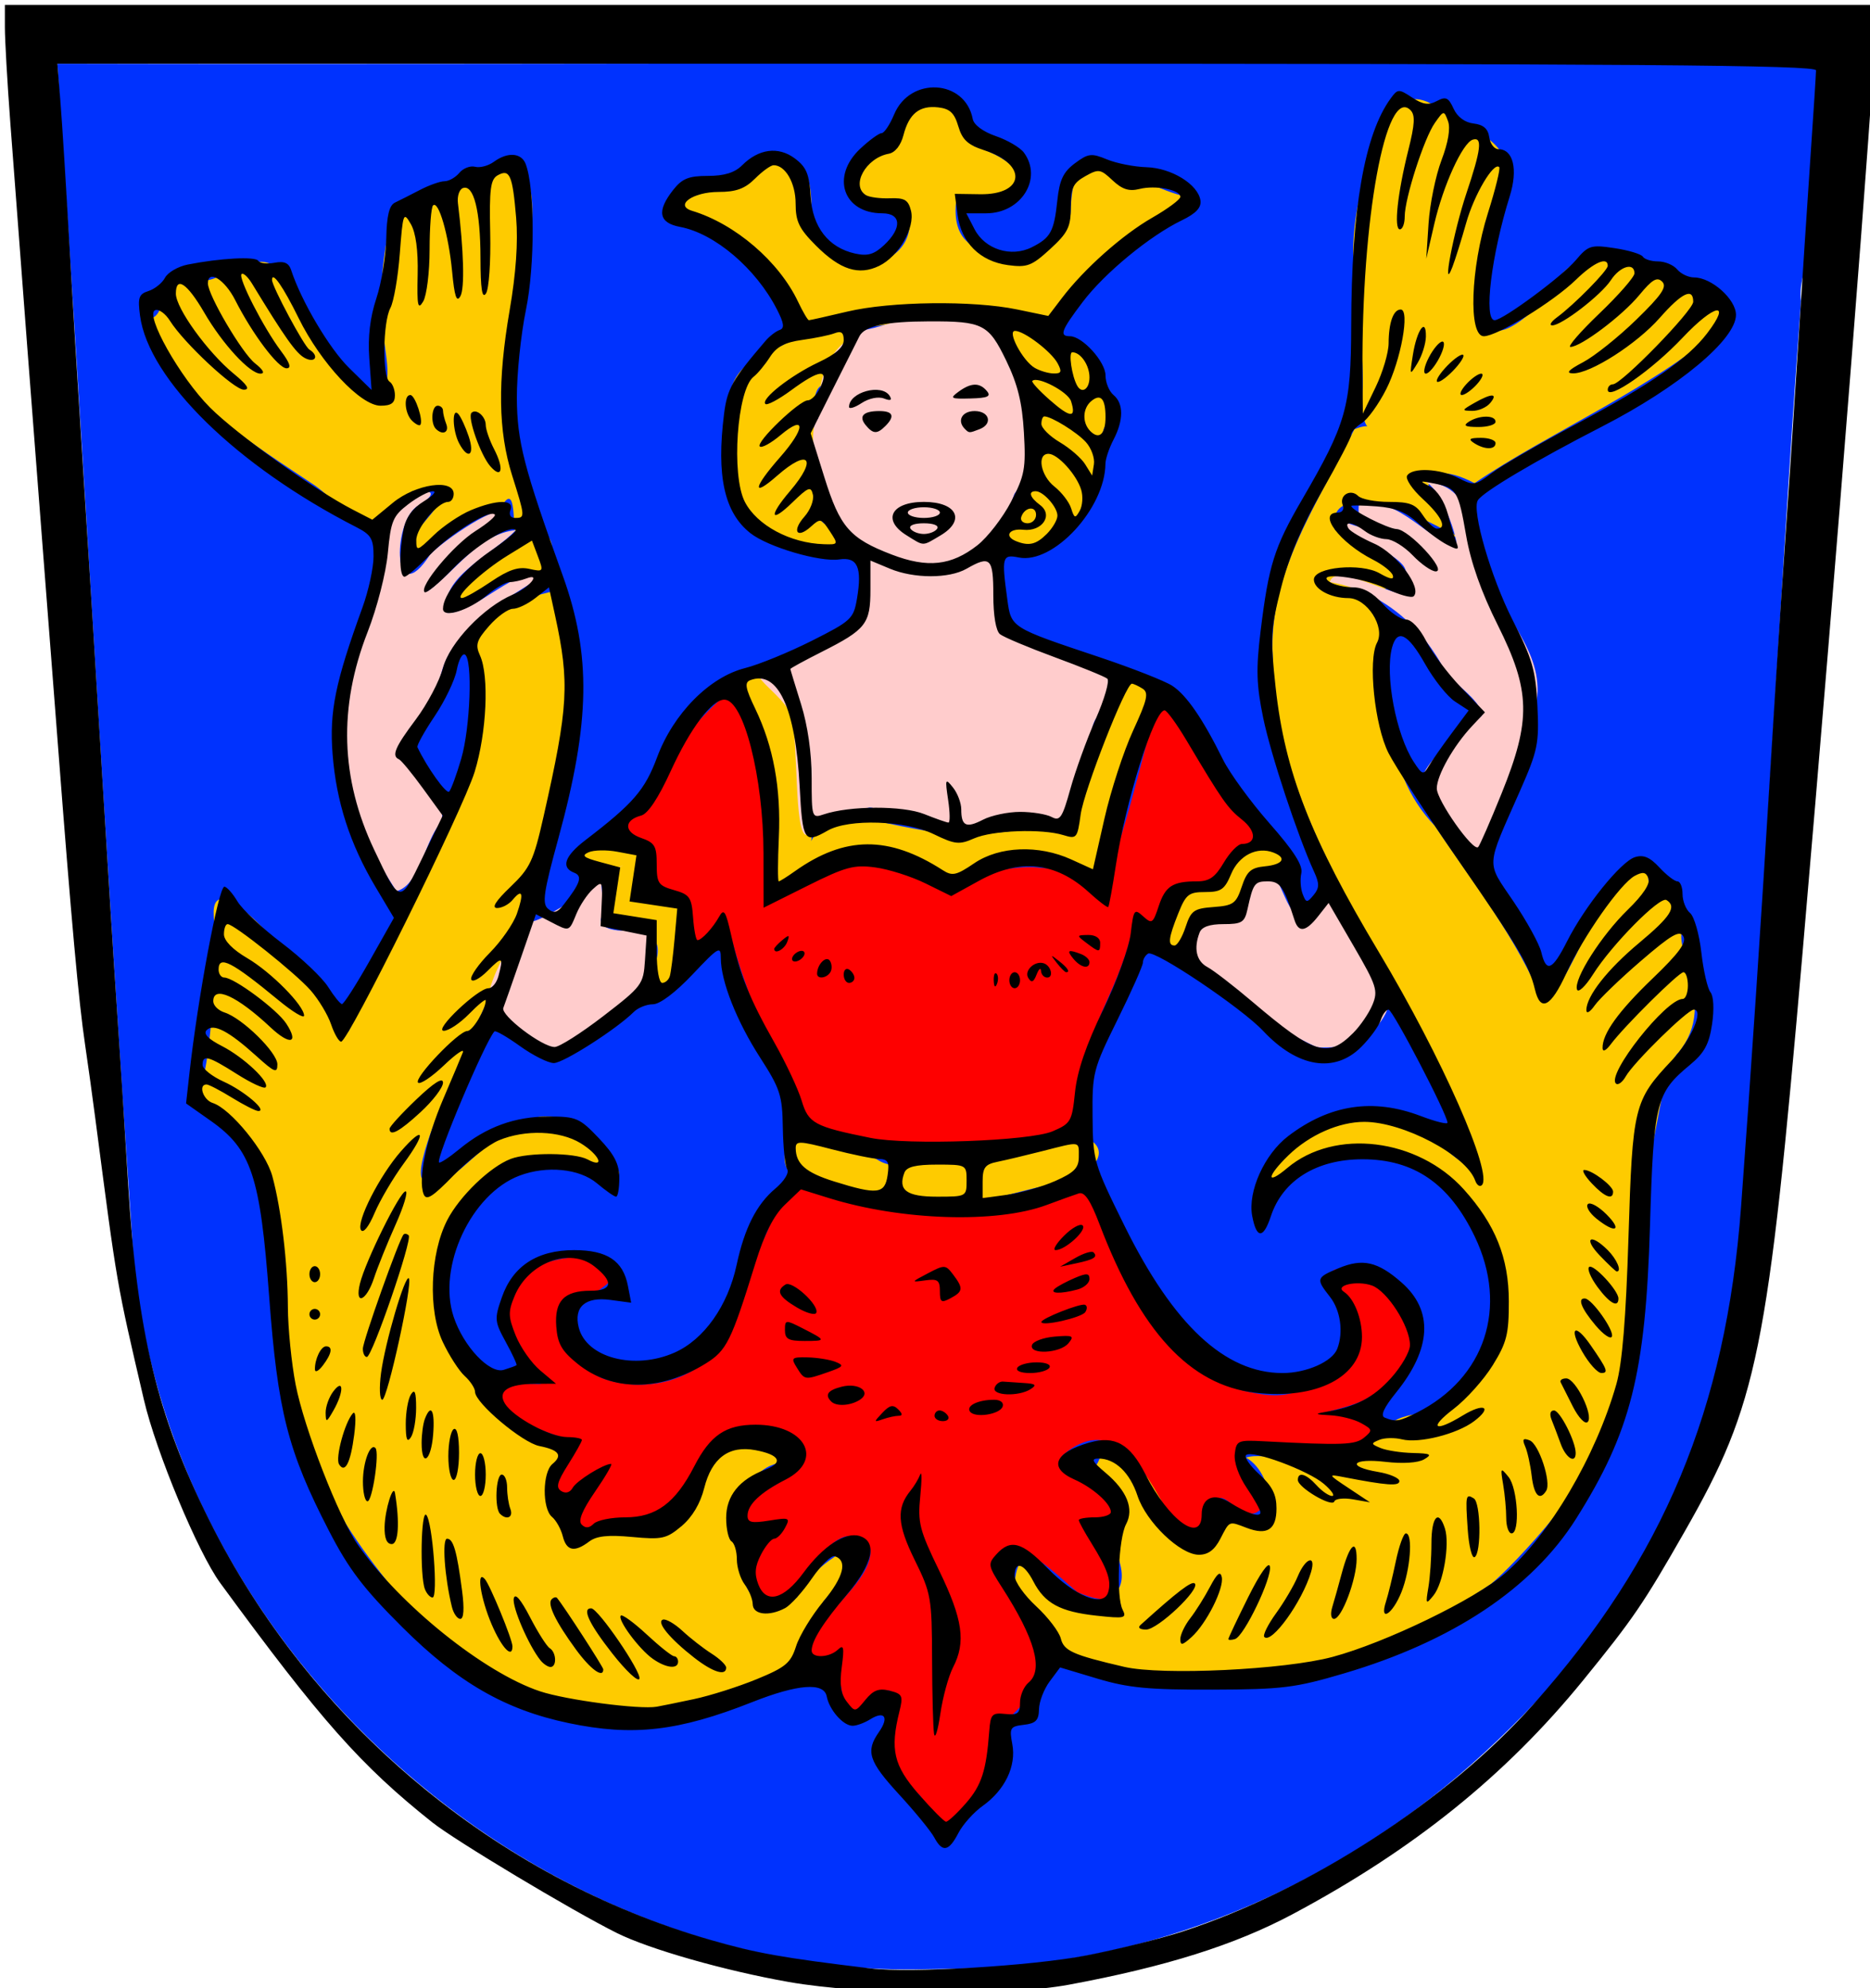
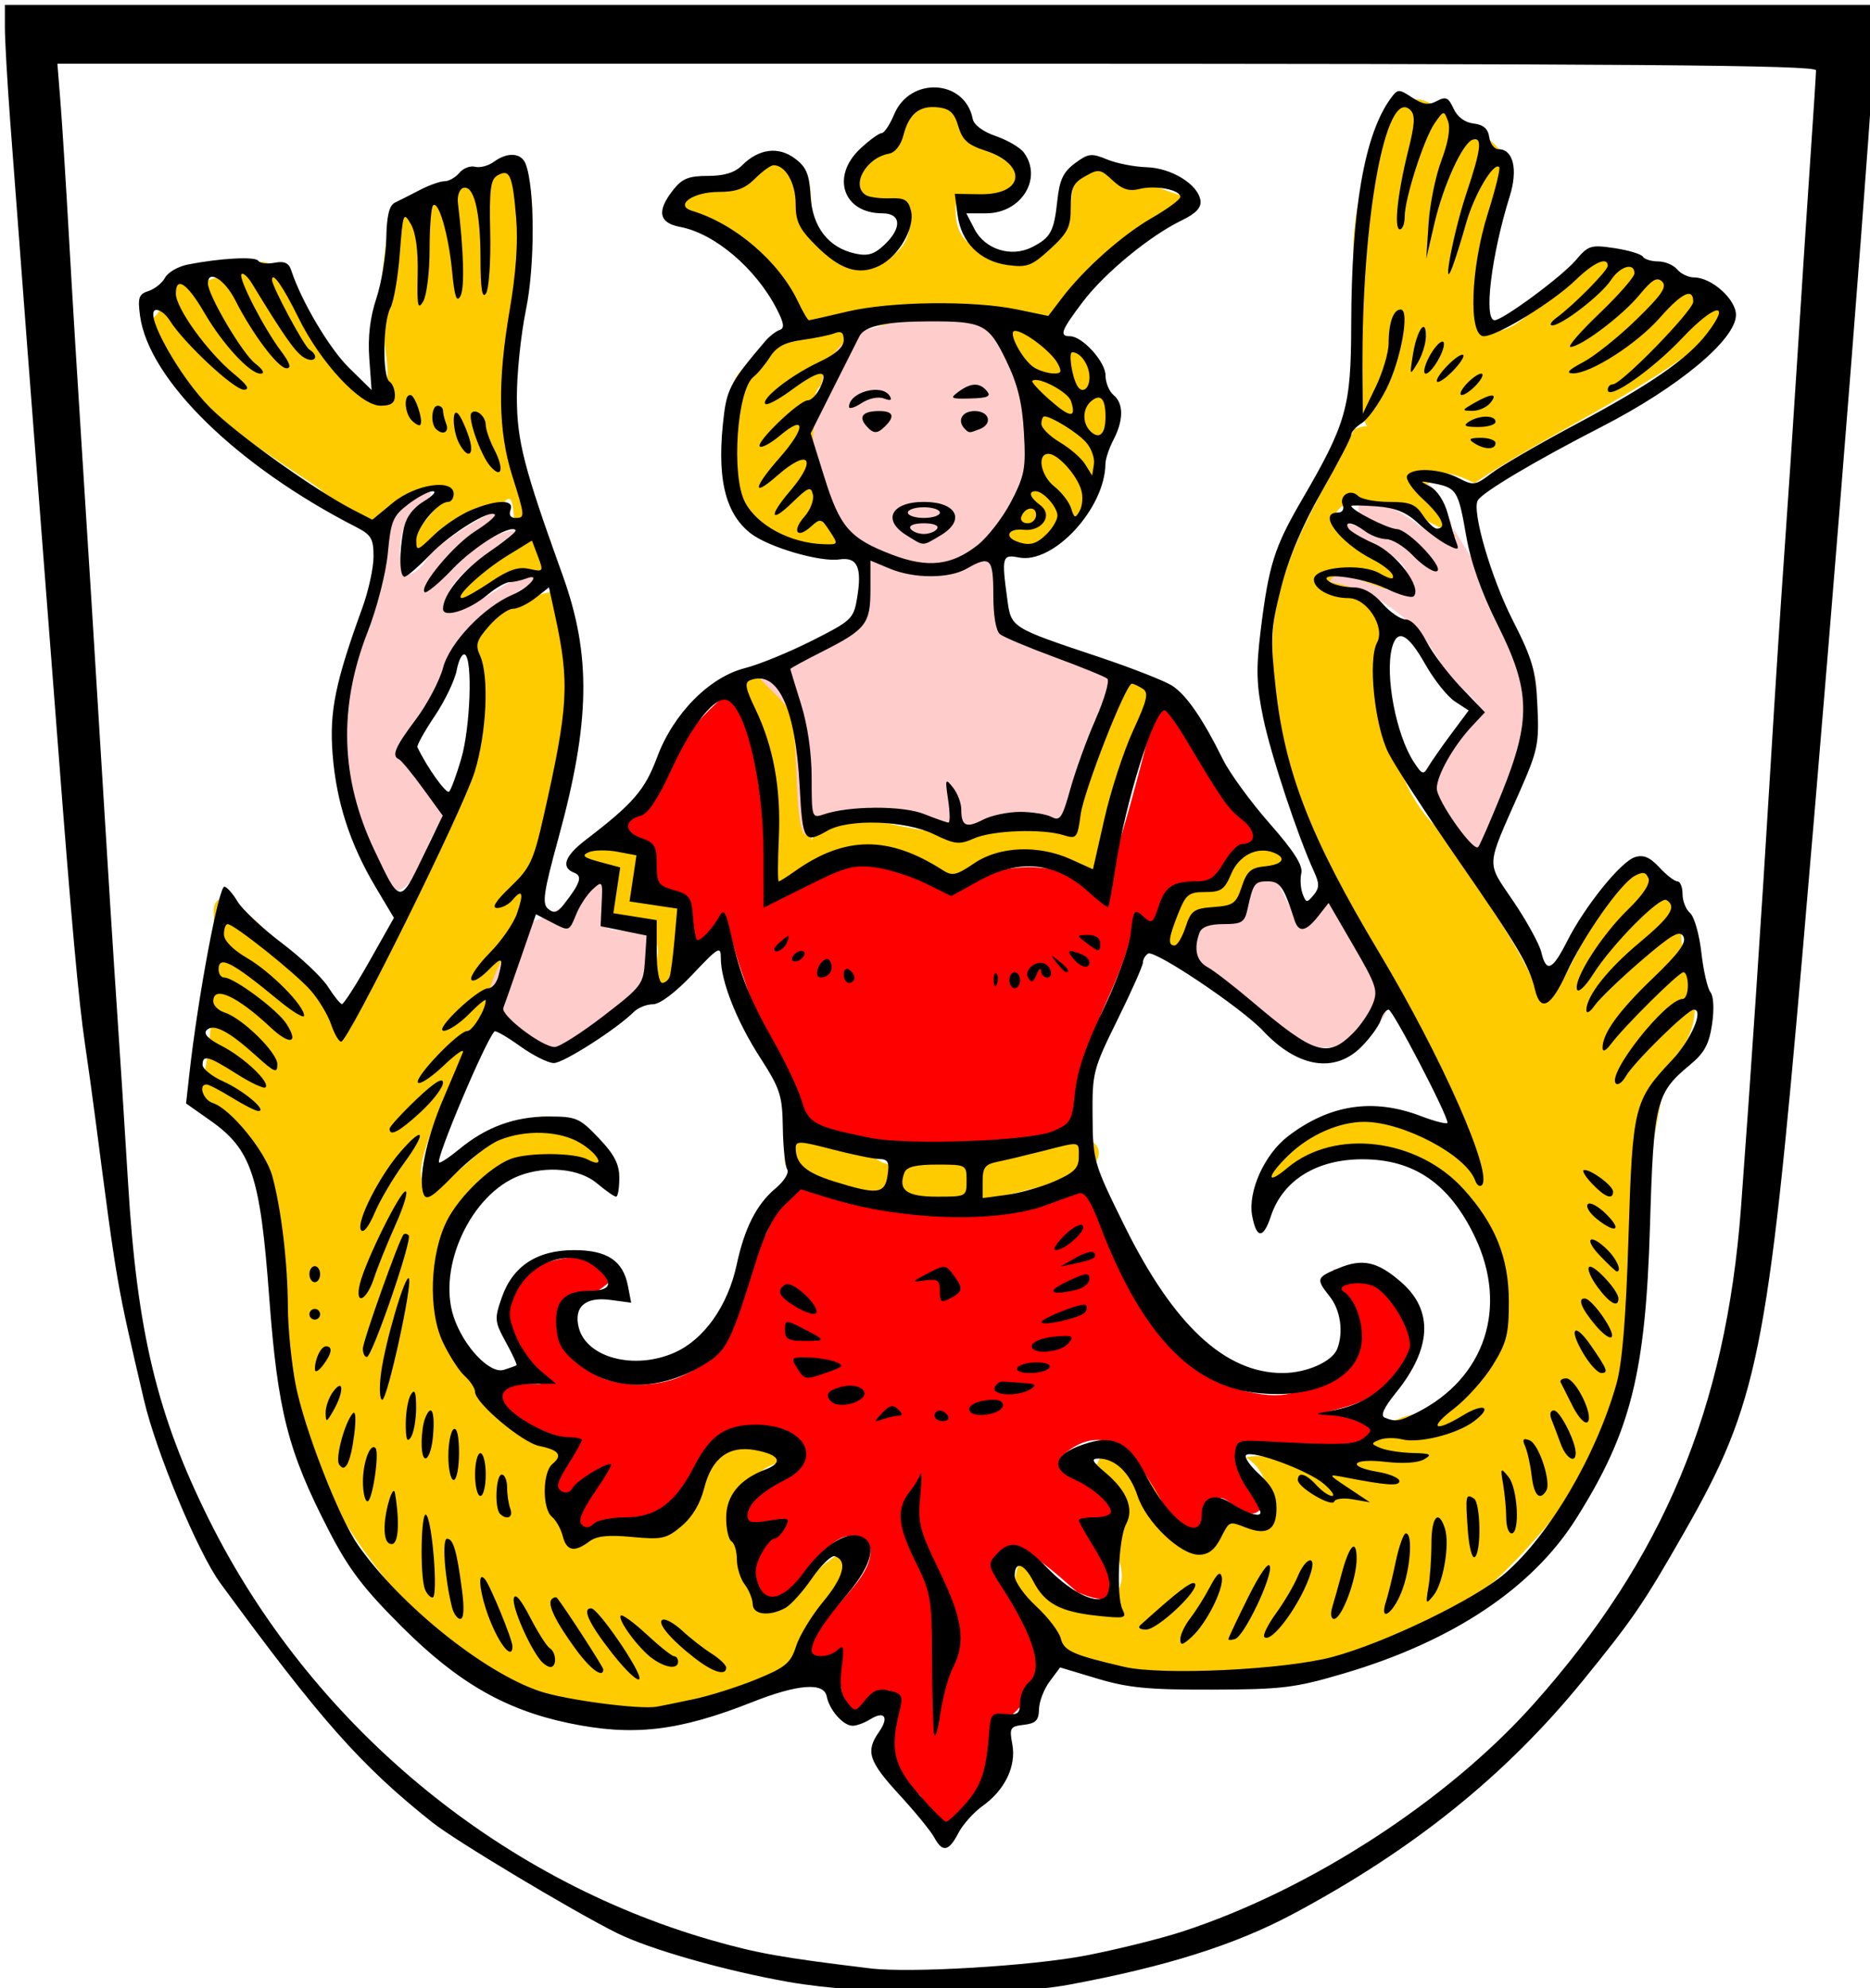
<svg xmlns="http://www.w3.org/2000/svg" xmlns:ns1="http://sodipodi.sourceforge.net/DTD/sodipodi-0.dtd" xmlns:ns2="http://www.inkscape.org/namespaces/inkscape" id="svg2" ns1:version="0.32" ns2:version="0.45" width="350" height="372" version="1.0" ns1:docbase="/home/chapoton" ns1:docname="Coa_de-by-isen.svg" ns2:output_extension="org.inkscape.output.svg.inkscape" ns1:modified="true">
  <defs id="defs5" />
  <ns1:namedview ns2:window-height="693" ns2:window-width="1024" ns2:pageshadow="2" ns2:pageopacity="0.0" guidetolerance="10.0" gridtolerance="10.0" objecttolerance="10.0" borderopacity="1.0" bordercolor="#666666" pagecolor="#ffffff" id="base" showguides="true" ns2:guide-bbox="true" ns2:zoom="2.188172" ns2:cx="199.08371" ns2:cy="80.766868" ns2:window-x="0" ns2:window-y="25" ns2:current-layer="svg2" />
  <g id="g3204" transform="translate(180.973,40.216)">
-     <path style="fill:#0032fe" d="M -18.059,328.098 C -53.562,325.936 -87.09,309.543 -112.254,284.762 C -137.418,259.981 -154.217,226.812 -156.262,191.098 C -158.795,154.545 -161.059,117.974 -163.304,81.401 C -165.549,44.829 -167.774,8.255 -170.23,-28.302 C -116.03,-28.176 -61.827,-28.34 -7.626,-28.358 C 46.575,-28.376 106.259,-30.076 160.454,-29.365 C 164.903,-25.603 164.278,-16.664 163.223,-8.362 C 162.169,-0.061 155.201,9.43 156.106,16.123 C 153.862,46.657 152.111,77.234 150.208,107.797 C 148.306,138.36 148.537,168.91 145.689,199.392 C 141.522,234.724 120.711,266.704 94.385,289.953 C 68.06,313.201 33.935,327.718 -1.429,328.123 C -4.198,328.181 -6.972,328.261 -9.746,328.283 C -12.519,328.306 -15.292,328.27 -18.059,328.098 z " id="path3210" ns1:nodetypes="cscscscscscscsc" />
    <path style="fill:#fecb00" d="M -17.072,184.296 C -17.866,186.47 -25.283,183.408 -30.792,180.393 C -36.082,179.25 -33.715,173.267 -32.975,171.493 C -32.235,169.719 -21.239,173.983 -16.583,176.881 C -11.927,179.78 -2.902,175.714 0.704,177.434 C 4.31,179.154 8.761,185.149 0.808,185.526 C -0.123,185.37 -16.278,182.121 -17.072,184.296 z M -116.235,244.916 C -124.42,229.405 -129.217,214.318 -128.956,196.879 C -127.694,190.205 -128.224,184.023 -131.959,178.556 C -135.693,173.09 -142.633,168.34 -145.051,164.531 C -141.844,166.719 -140.34,141.033 -140.966,131.246 C -141.592,121.459 -128.572,136.465 -124.427,141.718 C -120.282,146.971 -117.985,153.235 -115.76,152.821 C -106.93,136.049 -97.56,117.461 -91.377,99.517 C -90.559,92.903 -94.195,84.735 -93.203,79.033 C -92.211,73.331 -84.762,72.379 -76.399,70.142 C -72.011,84.199 -73.43,98.516 -77.396,112.502 C -76.253,120.919 -91.025,128.451 -80.33,124.757 C -80.542,129.892 -104.589,174.858 -102.018,180.295 C -97.866,187.737 -84.12,160.162 -72.766,171.402 C -68.012,175.374 -61.948,180.206 -67.03,180.156 C -69.571,180.13 -70.215,176.257 -74.973,176.159 C -79.732,176.06 -88.606,179.736 -89.328,182.013 C -103.358,192.488 -100.316,205.578 -89.259,217.1 C -85.421,224.618 -68.402,232.368 -75.821,242.326 C -75.768,250.016 -69.76,246.765 -65.338,245.879 C -60.916,244.992 -58.08,246.469 -53.405,245.335 C -51.635,242.268 -48.661,233.848 -45.66,230.558 C -42.66,227.268 -37.347,228.651 -33.643,233.306 C -49.027,234.104 -43.979,269.367 -31.774,258.632 C -30.075,254.258 -23.191,249.467 -21.389,249.636 C -19.586,249.806 -22.866,254.936 -26.87,259.434 C -29.46,267.133 -24.56,269.811 -31.371,272.805 C -38.181,275.799 -53.959,281.852 -61.343,281.677 L -89.088,275.936 C -89.088,275.936 -105.499,261.911 -116.235,244.916 z M -90.339,153.744 C -81.676,136.634 -92.412,156.657 -90.339,153.744 z M 18.473,269.389 C 9.294,270.847 6.853,254.097 10.689,251.396 C 13.292,260.499 34.626,264.32 27.559,249.411 C 30.67,241.79 21.835,234.188 21.9,233.155 C 21.954,232.299 23.263,238.226 25.404,231.046 C 27.141,225.218 42.952,250.871 48.129,243.134 C 59.055,248.651 57.973,235.769 52.244,232.518 C 58.731,230.322 84.43,242 69.981,232.681 C 70.609,236.248 71.177,232.53 79.063,226.275 C 83.006,223.147 89.604,225.079 91.301,221.66 C 92.997,218.241 99.896,207.66 99.144,206.471 C 99.777,196.703 97.678,184.67 88.65,179.645 C 79.621,174.619 70.517,173.401 61.709,178.863 C 55.715,182.791 53.399,179.248 59.343,174.07 C 65.288,168.891 72.637,165.277 75.918,168.148 C 80.136,166.733 85.794,171.706 89.757,175 C 93.719,178.293 95.985,179.905 93.419,171.768 C 82.566,140.305 57.94,117.441 57.237,82.631 C 56.357,66.91 65.941,53.561 72.523,40.093 C 78.289,37.825 73.247,44.01 74.063,32.171 C 74.47,16.11 67.242,4.229 79.313,-18.322 C 82.645,-24.202 87.227,-20.852 89.217,-19.188 C 91.208,-17.524 103.744,-13.626 100.713,-5.828 C 98.028,1.571 90.533,30.507 104.697,18.977 C 109.677,14.831 111.011,7.778 118.641,7.787 C 126.272,7.797 147,13.884 142.056,20.278 C 129.914,31.697 108.612,40.888 95.018,50.19 C 83.86,44.399 83.79,53.444 92.996,61.484 C 88.132,56.933 66.778,48.143 68.894,58.909 C 74.14,64.278 96.766,73.925 82.33,69.589 C 68.707,70.512 74.445,71.671 79.169,74.76 C 78.839,88.434 77.115,103.436 87.586,114.324 C 94.781,125.085 103.164,135.615 107.859,147.531 C 114.601,142.652 120.089,117.768 128.429,121.428 C 125.009,127.197 132.106,125.883 134.541,132.638 C 130.846,136.407 141.016,147.01 133.219,156.689 C 130.098,159.323 128.758,175.145 126.186,183.9 C 123.614,192.655 123.466,213.993 120.901,224.917 C 118.336,235.841 102.278,252.753 98.099,256.158 C 80.962,267.717 57.735,276.252 37.068,275.198 C 33.607,275.141 21.876,270.095 18.473,269.389 z M 3.398,176.283 C 3.803,172.398 14.005,172.437 19.104,172.273 C 24.203,172.11 27.855,175.857 20.645,180.304 C 19.353,180.341 5.405,183.914 2.082,184.788 C -1.241,185.662 2.405,179.726 3.398,176.283 z M -58.516,140.568 C -57.009,136.833 -58.296,134.947 -60.314,134.166 C -62.333,133.385 -65.541,132.795 -66.965,131.655 C -65.409,128.447 -67.56,125.673 -68.704,123.995 C -69.848,122.317 -71.357,120.363 -73.086,119.711 C -70.874,118.982 -68.924,115.473 -66.477,115.577 C -64.029,115.681 -61.086,119.398 -60.544,120.324 C -59.461,122.177 -57.017,123.836 -58.118,127.087 C -55.651,127.423 -55.55,128.836 -53.693,129.653 C -51.836,130.469 -50.506,134.346 -51.977,137.782 C -51.834,140.213 -56.234,144.314 -57.059,145.819 C -57.884,147.325 -58.334,146.692 -58.516,140.568 z M 34.742,134.347 C 35.254,129.114 41.001,127.189 44.513,125.21 C 46.269,124.22 48.951,119.79 50.14,118.353 C 51.33,116.916 56.51,119.844 57.778,118.034 C 62.269,118.776 61.548,120.035 58.779,121.765 C 56.01,123.494 50.736,126.609 50.69,129.236 C 47.168,127.54 42.075,136.703 40.701,139.091 C 39.326,141.48 36.186,135.722 34.742,134.347 z M -43.347,87.801 C -45.441,82.277 -38.702,88.215 -35.965,85.369 C -29.115,87.249 -29.309,106.821 -29.036,114.288 C -28.762,121.755 -32.133,116.659 -23.41,112.16 C -16.267,113.363 -8.112,115.661 -1.311,115.896 C 5.49,116.131 12.308,114.302 19.519,114.562 C 21.852,111.086 22.207,103.668 24.003,97.678 C 24.901,94.683 26.959,87.933 28.891,86.095 C 30.823,84.258 32.629,87.334 34.85,87.539 C 33.011,92.931 30.128,104.292 28.367,109.788 C 26.606,115.284 25.509,119.486 24.501,125.184 C 19.67,120.978 13.488,118.624 8.314,119.747 C 3.141,120.871 1.26,125.928 -3.196,124.662 C -7.576,119.859 -16.971,117.253 -22.594,118.853 C -28.217,120.454 -34.182,126.261 -36.275,125.489 C -36.275,125.489 -41.253,93.325 -43.347,87.801 z M -97.581,72.346 C -95.796,70.625 -85.153,62.266 -81.155,60.187 C -77.158,58.108 -77.065,63.223 -78.101,68.342 C -79.425,66.35 -86.518,68.125 -91.141,70.811 C -95.763,73.497 -100.657,76.179 -97.581,72.346 z M -105.801,62.677 C -102.16,57.352 -91.108,47.983 -103.861,51.708 C -107.243,56.018 -108.64,59.318 -111.447,58.614 C -114.255,57.91 -118.473,53.202 -122.014,50.635 C -133.285,43.071 -149.823,33.138 -153.665,19.479 C -148.206,19.753 -152.656,7.279 -144.469,10.355 C -142.62,17.277 -132.512,2.026 -127.046,12.656 C -126.346,15.99 -114.558,37.146 -109.568,32.896 C -107.073,30.771 -109.476,24.694 -109.645,16.915 C -109.814,9.137 -107.749,-0.342 -107.284,-0.13 C -104.796,1.003 -93.076,-9.826 -85.584,-9.071 C -74.129,-7.916 -90.457,30.699 -82.368,48.667 C -81.699,52.539 -83.793,60.059 -84.436,59.437 C -85.079,58.814 -84.269,50.05 -86.934,54.258 C -88.944,53.534 -105.789,67.42 -105.801,62.677 z M -35.801,60.742 C -43.688,58.542 -42.946,51.518 -43.384,44.037 C -43.821,36.597 -48.289,29.595 -34.603,24.436 C -30.754,22.252 -22.799,17.085 -21.006,18.08 C -19.213,19.075 -20.841,29.432 -27.016,31.79 C -30.656,33.304 -27.088,46.486 -28.138,48.953 C -29.188,51.42 -28.428,60.975 -23.705,57.246 C -20.254,60.471 -20.377,62.896 -21.899,63.054 C -23.422,63.211 -33.655,61.102 -35.801,60.742 z M -41.35,4.965 C -45.669,2.091 -52.888,-0.221 -54.779,-2.918 C -50.551,-2.591 -39.367,-8.743 -35.286,-10.154 C -31.205,-11.565 -28.744,-8.236 -29.166,0.086 C -28.088,7.118 -24.313,10.023 -18.786,9.363 C -13.258,8.703 -8.72,4.478 -11.599,-2.75 C -16.642,-1.492 -21.51,-3.023 -21.715,-5.557 C -21.92,-8.091 -17.461,-11.628 -12.99,-12.553 C -12.157,-17.936 -9.281,-23.623 -6.262,-23.332 C -3.244,-23.04 -0.084,-16.769 1.316,-12.859 C 9.472,-10.307 11.345,-6.318 8.908,-4.552 C 6.471,-2.787 -0.276,-3.247 -2.051,-2.281 C -2.704,4.919 1.384,6.965 6.964,7.207 C 12.544,7.449 19.614,5.888 19.441,-1.438 C 19.81,-7.571 21.021,-10.349 25.24,-9.305 C 29.458,-8.26 38.512,-3.394 41.769,-3.379 C 36.649,-0.946 30.32,5.109 26.055,9.356 C 23.923,11.479 16.252,13.837 17.275,20.548 C 17.787,23.903 22.757,26.519 25.054,30.281 C 27.351,34.044 26.973,38.952 25.93,39.581 C 25.044,39.377 24.034,53.612 19.752,58.943 C 15.47,64.275 7.917,60.703 6.742,61.445 C 4.392,62.929 14.757,45.107 12.663,42.426 C 8.476,37.063 5.638,17.309 2.005,17.425 C -1.629,17.54 -20.299,23.256 -29.918,20.357 C -39.537,17.458 -39.191,6.402 -41.35,4.965 z " id="path3212" ns1:nodetypes="ccscscsccscssccscccccsscccscsccscsccccccccsccccsscscscscccccsccscccccccccccssccccscsccscscsscscsccsscscscccccscsscscscscscscscccscccccssscscccscscscscccscscscscscscscssscssssss" />
-     <path style="fill:#ffcccc;fill-opacity:1" d="M 5.425,61.628 C 10.44,59.089 4.962,67.544 5.118,71.94 C 5.275,76.335 11.067,81.697 16.688,81.198 C 19.806,82.746 25.323,84.631 28.686,86.428 C 32.048,88.226 27.772,89.479 24.101,94.334 C 21.774,97.741 23.33,116.224 17.409,113.577 C 16.492,113.468 3.681,115.709 -2.807,115.384 C -9.294,115.06 -17.228,110.343 -18.445,110.944 C -21.286,111.174 -27.812,116.266 -30.091,116.005 C -32.371,115.745 -31.522,98.377 -32.859,93.868 C -34.197,89.36 -43.094,85.517 -37.228,84.041 C -33.492,83.088 -20.895,78.601 -19.419,75.766 C -17.943,72.931 -19.817,65.805 -20.344,62.316 C -20.871,58.827 -25.702,57.456 -26.385,54.41 C -27.068,51.365 -30.385,40.867 -27.852,38.083 C -28.053,29.971 -25.587,23.989 -18.805,21.455 C -10.929,19.893 1.098,13.215 6.187,21.297 C 11.465,31.013 16.107,42.896 8.901,52.18 M 39.085,138.567 C 39.98,136.056 43.244,131.864 45.675,131.414 C 48.105,130.964 54.272,127.859 53.661,123.869 C 56.893,119.089 58.423,125.942 60.337,129.28 C 62.25,132.617 65.003,133.353 67.94,127.307 C 68.869,126.592 79.906,142.853 79.269,146.662 C 78.633,150.47 75.643,153.885 71.191,155.517 C 70.305,155.637 66.229,155.951 65.384,155.673 C 64.539,155.396 39.788,143.011 39.085,138.567 z M -88.932,149.89 C -92.679,147.914 -83.561,131.769 -81.971,132.211 C -80.381,132.654 -74.28,128.329 -72.563,127.672 C -68.822,122.997 -58.496,119.165 -67.932,123.283 C -69.235,123.852 -67.506,127.65 -68.503,131.885 C -68.377,133.266 -66.996,133.669 -65.363,133.875 C -63.729,134.081 -60.472,133.176 -59.335,133.769 C -58.524,135.372 -57.978,142.569 -58.633,145.054 C -59.287,147.54 -73.631,154.879 -76.684,156.698 C -79.738,158.517 -85.649,153.516 -88.932,149.89 z M -106.771,126.545 C -114.967,113.966 -120.44,99.893 -115.798,85.294 C -111.066,76.351 -111.118,62.493 -106.443,53.994 C -103.646,50.882 -96.456,50.793 -103.055,54.626 C -107.611,58.125 -107.383,74.176 -100.512,63.613 C -98.413,61.182 -86.574,53.071 -86.935,56.253 C -91.268,59.27 -101.304,66.032 -100.92,70.418 C -95.595,66.554 -91.367,59.714 -84.451,58.973 C -88.515,63.515 -99.001,67.769 -97.249,74.475 C -91.865,74.498 -83.496,65.031 -79.668,67.714 C -86.376,71.993 -96.209,77.34 -98.373,85.742 C -100.089,93.137 -110.726,99.946 -101.207,106.266 C -99.999,109.07 -96.473,111.559 -99.234,114.727 C -101.702,118.5 -102.671,125.389 -106.771,126.545 L -106.771,126.545 z M 87.426,111.381 C 80.155,104.846 90.934,98.945 96.322,93.748 C 96.452,90.506 90.133,87.485 88.706,83.911 C 84.307,76.154 76.802,70.183 67.941,68.698 C 69.105,63.447 88.975,77.875 82.103,66.521 C 81.559,62.99 65.556,57.824 70.221,57.266 C 75.652,59.323 73.015,58.295 73.336,54.367 C 80.643,51.813 87.533,62.574 91.648,61.377 C 90.921,57.295 88.114,50.984 85.855,49.954 C 95.931,50.58 93.958,62.328 98.187,68.693 C 102.284,78.141 109.648,84.065 105.655,94.738 C 103.113,99.677 99.436,120.497 94.699,120.488 C 93.725,119.497 88.27,112.482 87.426,111.381 z " id="path3214" ns1:nodetypes="cscsccscsscscccccccscscscsccscscscssccccccccccccccccccccccccccccc" />
+     <path style="fill:#ffcccc;fill-opacity:1" d="M 5.425,61.628 C 10.44,59.089 4.962,67.544 5.118,71.94 C 5.275,76.335 11.067,81.697 16.688,81.198 C 19.806,82.746 25.323,84.631 28.686,86.428 C 32.048,88.226 27.772,89.479 24.101,94.334 C 21.774,97.741 23.33,116.224 17.409,113.577 C 16.492,113.468 3.681,115.709 -2.807,115.384 C -9.294,115.06 -17.228,110.343 -18.445,110.944 C -21.286,111.174 -27.812,116.266 -30.091,116.005 C -32.371,115.745 -31.522,98.377 -32.859,93.868 C -34.197,89.36 -43.094,85.517 -37.228,84.041 C -33.492,83.088 -20.895,78.601 -19.419,75.766 C -17.943,72.931 -19.817,65.805 -20.344,62.316 C -20.871,58.827 -25.702,57.456 -26.385,54.41 C -27.068,51.365 -30.385,40.867 -27.852,38.083 C -28.053,29.971 -25.587,23.989 -18.805,21.455 C -10.929,19.893 1.098,13.215 6.187,21.297 C 11.465,31.013 16.107,42.896 8.901,52.18 M 39.085,138.567 C 39.98,136.056 43.244,131.864 45.675,131.414 C 48.105,130.964 54.272,127.859 53.661,123.869 C 56.893,119.089 58.423,125.942 60.337,129.28 C 62.25,132.617 65.003,133.353 67.94,127.307 C 68.869,126.592 79.906,142.853 79.269,146.662 C 78.633,150.47 75.643,153.885 71.191,155.517 C 70.305,155.637 66.229,155.951 65.384,155.673 C 64.539,155.396 39.788,143.011 39.085,138.567 z M -88.932,149.89 C -92.679,147.914 -83.561,131.769 -81.971,132.211 C -80.381,132.654 -74.28,128.329 -72.563,127.672 C -68.822,122.997 -58.496,119.165 -67.932,123.283 C -69.235,123.852 -67.506,127.65 -68.503,131.885 C -68.377,133.266 -66.996,133.669 -65.363,133.875 C -63.729,134.081 -60.472,133.176 -59.335,133.769 C -58.524,135.372 -57.978,142.569 -58.633,145.054 C -59.287,147.54 -73.631,154.879 -76.684,156.698 C -79.738,158.517 -85.649,153.516 -88.932,149.89 z M -106.771,126.545 C -114.967,113.966 -120.44,99.893 -115.798,85.294 C -111.066,76.351 -111.118,62.493 -106.443,53.994 C -103.646,50.882 -96.456,50.793 -103.055,54.626 C -107.611,58.125 -107.383,74.176 -100.512,63.613 C -98.413,61.182 -86.574,53.071 -86.935,56.253 C -91.268,59.27 -101.304,66.032 -100.92,70.418 C -95.595,66.554 -91.367,59.714 -84.451,58.973 C -88.515,63.515 -99.001,67.769 -97.249,74.475 C -91.865,74.498 -83.496,65.031 -79.668,67.714 C -86.376,71.993 -96.209,77.34 -98.373,85.742 C -100.089,93.137 -110.726,99.946 -101.207,106.266 C -99.999,109.07 -96.473,111.559 -99.234,114.727 C -101.702,118.5 -102.671,125.389 -106.771,126.545 L -106.771,126.545 z M 87.426,111.381 C 80.155,104.846 90.934,98.945 96.322,93.748 C 96.452,90.506 90.133,87.485 88.706,83.911 C 84.307,76.154 76.802,70.183 67.941,68.698 C 69.105,63.447 88.975,77.875 82.103,66.521 C 81.559,62.99 65.556,57.824 70.221,57.266 C 75.652,59.323 73.015,58.295 73.336,54.367 C 80.643,51.813 87.533,62.574 91.648,61.377 C 90.921,57.295 88.114,50.984 85.855,49.954 C 102.284,78.141 109.648,84.065 105.655,94.738 C 103.113,99.677 99.436,120.497 94.699,120.488 C 93.725,119.497 88.27,112.482 87.426,111.381 z " id="path3214" ns1:nodetypes="cscsccscsscscccccccscscscsccscscscssccccccccccccccccccccccccccccc" />
    <path style="fill:#fe0000" d="M -9.015,295.514 C -13.1,293.284 -15.584,292.633 -15.342,288.843 C -15.099,285.054 -12.129,278.125 -14.445,276.137 C -16.511,275.573 -18.882,280.218 -20.458,281.246 C -22.035,282.275 -22.817,279.687 -23.533,275.627 C -23.729,273.806 -25.897,273.061 -26.02,271.484 C -26.143,269.907 -27.42,268.869 -30.403,271.033 C -32.971,268.251 -27.347,263.714 -24.349,260.322 C -21.351,256.93 -17.78,253.312 -18.054,249.625 C -21.459,245.137 -24.549,247.608 -27.693,251.033 C -30.837,254.458 -32.664,260.667 -36.282,260 C -40.458,257.265 -45.238,245.361 -42.871,242.276 C -40.504,239.191 -38.161,239.455 -34.287,236.584 C -30.413,233.713 -29.064,232.02 -35.558,228.819 C -40.855,226.218 -43.236,226.139 -46.693,229.029 C -50.151,231.919 -50.573,238.234 -52.869,242.022 C -54.99,243.954 -60.566,243.344 -63.83,243.982 C -67.095,244.62 -71.704,246.507 -73.718,246.121 C -73.074,244.002 -79.449,241.052 -78.714,238.561 C -77.979,236.07 -72.942,230.037 -72.867,228.846 C -76.097,229.723 -85.595,224.855 -88.463,222.077 C -91.331,219.299 -87.57,218.612 -80.732,218.713 C -76.59,219.307 -83.502,213.176 -83.591,211.437 C -86.847,207.341 -87.792,202.613 -84.577,199.207 C -81.363,195.8 -70.789,193.258 -66.544,196.274 C -62.263,199.787 -76.494,203.438 -74.573,208.01 C -73.696,213.38 -71.889,216.702 -66.965,218.099 C -62.042,219.496 -56.286,218.968 -52.079,216.641 C -46.755,214.641 -39.788,195.169 -37.644,190.781 C -36.682,189.149 -34.43,180.539 -32.084,181.921 C -24.225,184.365 13.679,185.114 21.398,181.714 C 24.603,185.302 26.086,191.428 28.122,196.216 C 30.158,201.005 45.592,218.602 51.972,220.061 C 58.352,221.519 61.509,221.152 67.006,217.327 C 70.663,215.21 74.307,211.324 73.484,208.041 C 72.66,204.757 68.283,198.878 68.692,197.345 C 74.525,196.719 83.351,203.66 84.3,208.534 C 85.249,213.408 81.063,218.957 75.495,221.031 C 73.635,222.467 69.904,223.281 67.954,223.838 C 66.003,224.395 70.403,223.322 75.664,223.725 C 81.242,225.738 77.309,229.115 73.762,229.962 C 70.216,230.81 66.143,232.785 64.131,231.995 C 60.834,230.916 53.563,228.917 51.568,230.393 C 49.573,231.869 51.942,234.534 55.129,238.213 C 57.518,240.619 55.058,242.232 54.204,242.774 C 53.35,243.316 51.358,242.788 49.199,240.913 C 46.035,238.48 47.157,241.917 46.05,244.085 C 44.944,246.252 42.066,248.978 39.13,245.121 C 36.776,241.596 33.597,234.811 30.222,231.821 C 26.848,228.83 22.822,227.805 17.86,232.142 C 16.392,234.461 24.443,235.806 27.503,238.048 C 30.563,240.289 25.787,251.357 27.006,255.105 C 28.226,258.853 26.612,260.243 20.671,257.694 C 18.573,255.93 14.675,252.198 11.3,250.359 C 7.926,248.521 5.075,248.576 5.072,254.388 C 7.999,258.157 13.969,263.736 15.064,268.395 C 16.158,273.055 12.377,276.795 8.6,280.542 C 4.287,280.596 6.482,284.528 5.892,288.87 C 5.302,293.213 1.927,297.966 -2.559,299.663 C -3.636,301.139 -3.904,304.449 -5.033,303.159 C -6.162,301.87 -8.151,295.982 -9.015,295.514 z M -30.771,171.236 C -33.358,167.697 -40.196,147.195 -41.651,143.141 C -43.107,139.088 -44.241,134.909 -45.296,130.739 C -46.894,133.057 -50.894,137.829 -52.128,137.842 C -53.363,137.855 -51.833,133.11 -51.512,129.19 C -53.098,127.426 -57.958,127.665 -59.501,126.152 C -61.045,124.64 -59.272,121.375 -58.563,118.088 C -60.38,117.387 -64.986,116.631 -65.631,115.395 C -66.275,114.16 -47.205,88.735 -42.679,88.607 C -39.389,94.066 -37.205,121.87 -37.147,128.055 C -37.099,129.684 -22.156,119.913 -18.25,119.838 C -14.344,119.762 -5.184,127.369 -3.703,126.021 C -0.164,123.489 9.157,121.61 13.271,122.109 C 17.385,122.607 21.776,121.828 24.596,125.154 C 27.402,126.258 34.267,94.95 35.839,91.074 C 37.411,87.198 54.909,113.987 55.763,117.295 C 53.025,118.471 49.772,122.158 47.666,124.062 C 45.561,125.966 41.861,126.087 38.231,125.612 C 36.81,126.736 38.02,131.29 37.213,132.766 C 36.406,134.242 33.581,132.639 31.402,130.589 C 30.736,137.11 28.003,143.011 25.355,148.932 C 22.708,154.853 21.059,164.907 20.734,171.507 C 18.662,175.553 -28.184,174.776 -30.771,171.236 z " id="path3208" ns1:nodetypes="cscscscscscsscscscscsccsccsccccsscscscscscscscscscsscscscscsccscscscsccscscscscscscs" />
    <path style="fill:#000000" d="M -33.353,330.636 C -45.345,328.524 -59.449,324.504 -65.559,321.456 C -73.93,317.28 -95.749,304.2 -100.059,300.774 C -113.434,290.143 -120.932,281.684 -139.754,255.981 C -143.92,250.292 -151.759,231.479 -154.039,221.698 C -159.212,199.504 -158.996,200.749 -163.117,169.198 C -163.691,164.798 -164.565,158.498 -165.057,155.198 C -166.233,147.322 -167.615,132.082 -170.092,99.698 C -171.207,85.123 -172.527,68.023 -173.025,61.698 C -174.032,48.921 -177.486,3.606 -179.049,-17.336 C -179.604,-24.779 -180.059,-32.767 -180.059,-35.086 L -180.059,-39.302 L -5.059,-39.302 L 169.941,-39.302 L 169.941,-33.9 C 169.941,-26.627 162.656,65.919 156.433,137.698 C 149.897,213.088 148,222.42 134.346,246.344 C 126.637,259.851 124.69,262.703 115.331,274.198 C 100.844,291.99 83.532,305.92 60.941,317.962 C 50.162,323.708 37.199,327.791 19.081,331.149 C 7.116,333.366 -19.318,333.107 -33.353,330.636 z M 22.279,325.683 C 28.097,324.56 36.243,322.536 40.382,321.186 C 64.186,313.415 89.9,296.756 106.071,278.63 C 130.356,251.408 142.065,223.374 144.885,185.698 C 146.588,162.951 148.765,130.451 150.411,103.198 C 151.241,89.448 152.39,71.673 152.964,63.698 C 153.538,55.723 154.663,38.848 155.463,26.198 C 156.263,13.548 157.366,-3.327 157.914,-11.302 C 158.463,-19.277 158.918,-26.365 158.926,-27.052 C 158.938,-28.047 125.365,-28.302 -5.644,-28.302 L -170.23,-28.302 L -169.652,-21.052 C -169.334,-17.065 -168.606,-5.477 -168.033,4.698 C -167.46,14.873 -166.335,33.323 -165.534,45.698 C -164.732,58.073 -163.175,83.048 -162.074,101.198 C -160.973,119.348 -159.625,140.723 -159.078,148.698 C -158.532,156.673 -157.595,171.298 -156.998,181.198 C -155.317,209.043 -151.555,224.653 -141.818,244.198 C -122.94,282.087 -88.157,311.205 -47.95,322.777 C -39.3,325.266 -34.631,326.098 -18.059,328.098 C -10.587,329 12.142,327.639 22.279,325.683 z M -6.119,303.585 C -6.741,302.424 -9.682,298.828 -12.654,295.594 C -18.407,289.337 -19.004,287.492 -16.457,283.856 C -14.526,281.098 -15.412,279.813 -18.091,281.486 C -19.158,282.152 -20.643,282.698 -21.39,282.698 C -23.148,282.698 -25.745,279.753 -26.241,277.198 C -26.762,274.519 -31.657,274.897 -40.193,278.274 C -54.005,283.74 -62.551,284.714 -74.559,282.193 C -86.426,279.702 -95.277,274.601 -105.648,264.278 C -112.957,257.001 -115.691,253.411 -119.413,246.198 C -127.108,231.289 -128.996,223.888 -130.598,202.352 C -132.276,179.797 -133.916,174.872 -141.535,169.501 L -146.147,166.251 L -145.531,160.724 C -143.94,146.441 -140.059,125.698 -138.979,125.698 C -138.535,125.698 -137.433,126.935 -136.529,128.448 C -135.625,129.96 -131.887,133.468 -128.222,136.242 C -124.558,139.017 -120.659,142.712 -119.559,144.454 C -118.459,146.196 -117.293,147.638 -116.969,147.659 C -116.644,147.68 -114.323,144.06 -111.812,139.613 L -107.246,131.528 L -110.669,125.781 C -115.475,117.712 -118.037,109.789 -118.725,100.866 C -119.339,92.909 -118.231,87.476 -113.14,73.473 C -111.996,70.324 -111.059,66.02 -111.059,63.908 C -111.059,60.584 -111.495,59.845 -114.309,58.406 C -136.609,47.002 -153.159,30.823 -154.764,18.86 C -155.219,15.465 -154.995,14.812 -153.176,14.235 C -152.01,13.865 -150.62,12.746 -150.086,11.748 C -149.551,10.75 -147.639,9.642 -145.837,9.286 C -139.748,8.083 -133.155,7.733 -132.629,8.584 C -132.342,9.049 -130.977,9.214 -129.595,8.949 C -127.763,8.599 -126.92,8.973 -126.476,10.334 C -124.589,16.122 -119.337,24.99 -115.656,28.603 L -111.427,32.753 L -111.856,26.824 C -112.144,22.84 -111.713,19.171 -110.541,15.642 C -109.581,12.754 -108.743,7.696 -108.677,4.403 C -108.593,0.155 -108.123,-1.792 -107.059,-2.301 C -106.234,-2.695 -104.14,-3.757 -102.405,-4.66 C -100.67,-5.563 -98.587,-6.302 -97.777,-6.302 C -96.967,-6.302 -95.718,-7.008 -95.001,-7.872 C -94.285,-8.735 -92.957,-9.247 -92.05,-9.01 C -91.143,-8.773 -89.563,-9.192 -88.539,-9.941 C -85.977,-11.814 -83.407,-11.646 -82.593,-9.552 C -80.861,-5.099 -80.828,9.45 -82.53,17.733 C -83.487,22.389 -84.254,29.813 -84.234,34.231 C -84.198,42.361 -82.925,47.292 -75.664,67.436 C -70.284,82.359 -70.483,94.813 -76.452,116.599 C -79.241,126.776 -79.547,128.878 -78.381,129.845 C -77.305,130.738 -76.665,130.571 -75.511,129.096 C -72.336,125.039 -71.892,123.699 -73.516,123.076 C -76.035,122.109 -75.293,119.962 -71.412,116.99 C -62.411,110.097 -60.277,107.628 -57.971,101.438 C -54.941,93.304 -48.193,86.473 -41.532,84.795 C -38.96,84.148 -33.343,81.852 -29.051,79.694 C -21.637,75.966 -21.213,75.571 -20.572,71.776 C -19.587,65.944 -20.482,63.96 -23.875,64.458 C -27.538,64.995 -37.226,62.141 -40.513,59.555 C -45.407,55.706 -46.921,48.852 -45.451,37.198 C -44.86,32.509 -43.879,30.784 -37.701,23.573 C -36.935,22.679 -35.743,21.759 -35.052,21.529 C -34.099,21.211 -34.224,20.273 -35.567,17.654 C -39.483,10.02 -47.202,3.456 -53.695,2.238 C -57.682,1.49 -58.094,-0.716 -54.986,-4.667 C -53.305,-6.805 -52.078,-7.302 -48.486,-7.302 C -45.411,-7.302 -43.456,-7.905 -42.084,-9.277 C -38.972,-12.389 -35.303,-12.874 -32.222,-10.581 C -30.05,-8.965 -29.504,-7.667 -29.26,-3.538 C -28.916,2.274 -25.925,6.129 -20.904,7.232 C -18.566,7.745 -17.356,7.386 -15.477,5.621 C -12.108,2.455 -12.275,-0.302 -15.836,-0.302 C -23.169,-0.302 -25.517,-7.204 -19.953,-12.401 C -18.245,-13.997 -16.451,-15.302 -15.967,-15.302 C -15.482,-15.302 -14.427,-16.88 -13.621,-18.809 C -10.628,-25.971 -0.331,-25.374 1.088,-17.956 C 1.3,-16.846 3.031,-15.564 5.428,-14.742 C 7.621,-13.99 9.983,-12.598 10.678,-11.648 C 14.221,-6.802 10.167,-0.302 3.601,-0.302 L -0.11,-0.302 L 1.428,2.672 C 3.379,6.446 8.262,7.991 12.128,6.056 C 15.673,4.282 16.308,3.123 16.923,-2.7 C 17.331,-6.555 18.032,-8.038 20.212,-9.662 C 22.708,-11.519 23.305,-11.592 26.212,-10.389 C 27.988,-9.655 31.321,-8.997 33.618,-8.928 C 38.291,-8.787 43.284,-5.707 43.71,-2.702 C 43.9,-1.364 42.865,-0.265 40.21,1.016 C 34.257,3.887 25.778,10.866 21.696,16.254 C 17.627,21.626 17.227,22.698 19.295,22.698 C 21.608,22.698 25.941,27.477 25.941,30.028 C 25.941,31.362 26.616,33.013 27.441,33.698 C 29.346,35.279 29.344,38.402 27.435,42.062 C 26.613,43.637 25.934,45.662 25.926,46.562 C 25.852,54.941 16.163,65.405 9.691,64.095 C 6.605,63.471 6.469,63.973 7.563,71.953 C 8.289,77.256 8.189,77.193 24.694,82.71 C 30.883,84.779 37.072,87.209 38.447,88.11 C 41.113,89.857 44.159,94.288 47.912,101.879 C 49.185,104.453 53.112,109.838 56.638,113.845 C 61.202,119.032 62.917,121.717 62.59,123.164 C 62.338,124.283 62.447,126.029 62.833,127.045 C 63.477,128.738 63.648,128.756 64.885,127.265 C 65.983,125.943 66.002,125.13 64.987,122.918 C 61.912,116.213 56.879,101.006 55.457,94.122 C 54.185,87.965 54.095,84.985 54.965,77.889 C 56.481,65.515 57.525,62.193 62.672,53.356 C 71.041,38.986 71.889,35.991 71.925,20.698 C 71.975,-1.092 74.412,-15.093 79.32,-21.806 C 80.636,-23.605 80.819,-23.612 83.33,-21.967 C 85.355,-20.64 86.421,-20.489 87.956,-21.31 C 89.634,-22.208 90.129,-21.984 91.082,-19.893 C 91.789,-18.34 93.193,-17.295 94.827,-17.105 C 96.659,-16.893 97.537,-16.129 97.761,-14.552 C 97.936,-13.315 98.708,-12.302 99.475,-12.302 C 102.26,-12.302 103.17,-8.528 101.598,-3.5 C 98.151,7.524 96.67,19.698 98.775,19.698 C 100.307,19.698 111.407,11.493 113.954,8.478 C 116.301,5.699 116.778,5.551 121.216,6.216 C 123.828,6.608 126.212,7.327 126.512,7.813 C 126.813,8.3 128.102,8.698 129.378,8.698 C 130.653,8.698 132.256,9.373 132.941,10.198 C 133.626,11.023 135.049,11.698 136.104,11.698 C 139.366,11.698 143.941,15.783 143.941,18.696 C 143.941,23.29 133.235,32.218 118.885,39.59 C 106.312,46.049 96.608,51.81 95.628,53.396 C 94.448,55.304 98.085,67.834 102.123,75.77 C 105.848,83.093 106.458,85.204 106.778,91.87 C 107.117,98.94 106.857,100.197 103.473,107.87 C 97.055,122.421 97.146,120.836 102.295,128.456 C 104.801,132.164 107.145,136.435 107.504,137.948 C 108.434,141.86 109.562,141.38 112.344,135.889 C 115.659,129.347 122.386,121.009 125.024,120.171 C 126.625,119.663 127.817,120.163 129.605,122.091 C 130.934,123.525 132.454,124.698 132.982,124.698 C 133.509,124.698 133.941,125.768 133.941,127.075 C 133.941,128.383 134.574,129.978 135.348,130.621 C 136.122,131.263 137.072,134.581 137.459,137.993 C 137.847,141.406 138.615,144.756 139.167,145.439 C 139.76,146.172 139.882,148.627 139.464,151.439 C 138.908,155.183 138.026,156.804 135.328,159.038 C 128.955,164.316 128.541,165.987 127.846,189.198 C 127.02,216.799 124.249,227.759 113.986,244.009 C 105.795,256.979 90.894,266.898 70.588,272.896 C 61.413,275.606 59.053,275.897 45.941,275.937 C 34.016,275.973 30.198,275.608 24.441,273.882 L 17.441,271.783 L 15.491,274.401 C 14.418,275.84 13.518,278.184 13.491,279.608 C 13.451,281.682 12.887,282.261 10.659,282.517 C 8.091,282.812 7.924,283.092 8.497,286.146 C 9.267,290.251 7.115,294.725 2.941,297.698 C 1.274,298.885 -0.769,301.17 -1.6,302.777 C -3.391,306.241 -4.584,306.454 -6.119,303.585 z M -0.212,297.219 C 2.739,293.859 3.631,291.113 4.181,283.698 C 4.417,280.528 4.7,280.225 7.191,280.486 C 9.511,280.729 9.941,280.396 9.941,278.358 C 9.941,277.03 10.659,275.347 11.537,274.618 C 14.372,272.265 12.741,266.404 6.594,256.855 C 3.93,252.717 3.88,252.423 5.525,250.605 C 8.157,247.697 10.295,248.277 15.077,253.197 C 20.178,258.445 25.522,260.593 26.422,257.757 C 27.1,255.622 26.355,253.43 23.264,248.468 C 21.986,246.416 20.941,244.504 20.941,244.218 C 20.941,243.932 22.291,243.698 23.941,243.698 C 25.591,243.698 26.941,243.248 26.941,242.698 C 26.941,241.144 23.567,238.142 20.091,236.604 C 15.207,234.442 16.378,231.58 22.912,229.706 C 27.675,228.34 30.525,229.943 33.392,235.601 C 37.813,244.326 43.941,248.721 43.941,243.166 C 43.941,240.015 46.249,239.025 49.199,240.913 C 52.35,242.929 54.941,243.783 54.941,242.806 C 54.941,242.35 53.792,240.283 52.387,238.213 C 50.854,235.955 49.954,233.398 50.137,231.823 C 50.425,229.339 50.71,229.212 55.441,229.459 C 70.384,230.239 72.685,230.156 74.355,228.769 C 75.962,227.435 75.923,227.255 73.759,226.055 C 72.484,225.347 69.866,224.691 67.941,224.597 C 65.231,224.464 65.005,224.331 66.941,224.006 C 72.747,223.032 76.015,221.358 79.375,217.639 C 81.336,215.468 82.934,212.681 82.925,211.445 C 82.899,207.924 78.667,201.325 75.785,200.312 C 72.986,199.327 68.719,200.3 70.569,201.502 C 72.448,202.721 73.941,206.459 73.941,209.942 C 73.941,217.366 65.513,221.755 53.899,220.379 C 41.706,218.935 32.459,208.919 24.838,188.901 C 23.107,184.354 22.024,182.738 20.941,183.085 C 20.116,183.349 17.416,184.321 14.941,185.244 C 5.56,188.743 -12.233,188.183 -25.812,183.963 L -31.066,182.33 L -34.085,185.223 C -36.172,187.222 -37.872,190.597 -39.594,196.156 C -44.116,210.764 -44.963,212.475 -48.876,214.908 C -57.366,220.187 -66.38,220.209 -72.874,214.968 C -75.838,212.576 -76.618,211.215 -76.858,208.01 C -77.219,203.216 -75.392,201.298 -70.466,201.298 C -66.327,201.298 -66.062,199.627 -69.743,196.731 C -74.309,193.14 -82.034,196 -84.645,202.249 C -85.893,205.236 -85.87,206.131 -84.451,209.675 C -83.564,211.892 -81.504,214.829 -79.872,216.202 L -76.906,218.698 L -80.732,218.713 C -85.856,218.734 -87.914,220.065 -86.463,222.419 C -84.887,224.977 -78.029,228.662 -74.809,228.681 C -73.296,228.69 -72.059,228.932 -72.059,229.218 C -72.059,229.504 -73.227,231.588 -74.655,233.849 C -76.706,237.099 -76.971,238.134 -75.919,238.784 C -75.09,239.297 -74.281,239.059 -73.774,238.152 C -73.037,236.836 -67.978,233.698 -66.592,233.698 C -66.281,233.698 -67.624,236.022 -69.578,238.862 C -72.028,242.424 -72.809,244.348 -72.095,245.062 C -71.38,245.776 -70.687,245.725 -69.859,244.898 C -69.199,244.238 -66.533,243.698 -63.936,243.698 C -58.181,243.698 -54.571,241.027 -51.036,234.154 C -48.04,228.328 -45.147,226.364 -39.559,226.364 C -30.246,226.364 -26.668,232.927 -33.955,236.645 C -38.679,239.055 -41.059,241.317 -41.059,243.397 C -41.059,244.656 -40.285,244.83 -37.014,244.307 C -33.186,243.694 -33.026,243.768 -34.049,245.679 C -34.643,246.789 -35.552,247.698 -36.068,247.698 C -36.585,247.698 -37.693,249.023 -38.53,250.642 C -39.668,252.842 -39.8,254.248 -39.054,256.211 C -37.626,259.967 -34.317,259.128 -30.596,254.069 C -26.906,249.052 -22.747,246.345 -20.047,247.202 C -16.697,248.265 -17.601,252.444 -22.404,258.09 C -26.903,263.379 -29.059,266.794 -29.059,268.632 C -29.059,270.098 -25.75,269.974 -24.142,268.448 C -23.059,267.42 -22.932,267.997 -23.424,271.698 C -23.858,274.959 -23.597,276.748 -22.476,278.198 C -20.94,280.183 -20.915,280.181 -18.996,277.839 C -17.5,276.015 -16.469,275.629 -14.445,276.137 C -12.069,276.733 -11.901,277.088 -12.625,279.996 C -14.41,287.169 -13.72,290.135 -9.015,295.514 C -6.564,298.315 -4.268,300.628 -3.913,300.653 C -3.557,300.678 -1.892,299.132 -0.212,297.219 z M -6.148,284.198 C -6.332,283.098 -6.499,276.798 -6.52,270.198 C -6.557,258.743 -6.705,257.902 -9.774,251.674 C -13.044,245.04 -13.227,241.969 -10.548,238.698 C -9.873,237.873 -9.063,236.523 -8.749,235.698 C -8.435,234.873 -8.426,236.682 -8.729,239.719 C -9.228,244.719 -8.893,246.039 -5.17,253.714 C -0.758,262.809 -0.155,267.048 -2.598,271.774 C -3.445,273.411 -4.515,277.326 -4.976,280.474 C -5.438,283.622 -5.965,285.298 -6.148,284.198 z M -15.816,224.133 C -14.455,222.688 -13.809,222.548 -12.866,223.491 C -12.029,224.327 -12.002,224.698 -12.777,224.698 C -13.392,224.698 -14.72,224.987 -15.727,225.34 C -17.472,225.951 -17.476,225.894 -15.816,224.133 z M -6.059,224.698 C -6.059,224.148 -5.636,223.698 -5.118,223.698 C -4.6,223.698 -3.899,224.148 -3.559,224.698 C -3.219,225.248 -3.642,225.698 -4.5,225.698 C -5.357,225.698 -6.059,225.248 -6.059,224.698 z M 0.541,223.86 C -0.129,222.775 2.144,221.698 5.106,221.698 C 6.26,221.698 6.934,222.227 6.697,222.948 C 6.197,224.47 1.361,225.187 0.541,223.86 z M -25.392,222.031 C -26.657,220.766 -26.05,219.912 -23.414,219.251 C -20.229,218.451 -17.768,220.27 -20.067,221.724 C -21.815,222.829 -24.443,222.98 -25.392,222.031 z M 5.191,219.448 C 5.42,218.76 6.133,218.243 6.774,218.298 C 7.416,218.353 9.179,218.472 10.691,218.563 C 12.857,218.693 13.123,218.934 11.941,219.698 C 9.706,221.142 4.688,220.956 5.191,219.448 z M -31.827,215.698 C -32.982,213.848 -32.831,213.703 -29.817,213.768 C -28.025,213.807 -25.682,214.182 -24.61,214.601 C -22.907,215.267 -23.084,215.511 -26.009,216.531 C -30.351,218.044 -30.362,218.043 -31.827,215.698 z M 9.441,215.698 C 9.781,215.148 11.409,214.698 13.059,214.698 C 14.804,214.698 15.801,215.116 15.441,215.698 C 15.101,216.248 13.473,216.698 11.823,216.698 C 10.078,216.698 9.081,216.28 9.441,215.698 z M 12.185,211.448 C 12.411,210.76 14.33,210.053 16.45,209.877 C 19.857,209.593 20.153,209.738 19,211.127 C 17.423,213.027 11.576,213.302 12.185,211.448 z M -34.059,208.672 C -34.059,206.714 -33.95,206.702 -30.809,208.299 C -26.283,210.601 -26.266,210.698 -30.392,210.698 C -33.408,210.698 -34.059,210.338 -34.059,208.672 z M 13.941,207.148 C 13.941,206.49 21.201,203.616 22.088,203.924 C 22.522,204.075 22.554,204.691 22.159,205.293 C 21.476,206.336 13.941,208.037 13.941,207.148 z M -31.809,204.435 C -35.22,202.419 -35.793,201.27 -33.955,200.134 C -32.693,199.354 -27.629,203.996 -28.19,205.419 C -28.393,205.934 -30.021,205.491 -31.809,204.435 z M -5.059,201.372 C -5.059,199.331 -5.467,199.032 -7.809,199.36 C -10.502,199.737 -10.492,199.71 -7.304,198.038 C -4.184,196.401 -3.988,196.41 -2.585,198.264 C -0.636,200.841 -0.699,201.435 -3.059,202.698 C -4.8,203.63 -5.059,203.458 -5.059,201.372 z M 16.491,200.888 C 17.014,200.442 18.679,199.552 20.191,198.909 C 22.417,197.963 22.941,198 22.941,199.103 C 22.941,199.852 21.929,200.736 20.691,201.067 C 17.451,201.936 15.367,201.846 16.491,200.888 z M 20.279,195.171 C 21.841,194.275 23.378,193.801 23.696,194.12 C 24.552,194.976 23.777,195.463 20.439,196.168 L 17.441,196.802 L 20.279,195.171 z M 18.183,191.001 C 19.667,189.517 21.232,188.656 21.661,189.087 C 22.515,189.945 18.398,193.698 16.603,193.698 C 15.989,193.698 16.7,192.484 18.183,191.001 z M -51.059,277.704 C -48.034,277.061 -42.761,275.386 -39.342,273.98 C -33.925,271.755 -32.976,270.96 -31.973,267.812 C -31.34,265.824 -29.044,262.054 -26.87,259.434 C -23.059,254.842 -22.284,251.788 -24.723,250.976 C -25.364,250.763 -27.293,252.631 -29.011,255.128 C -30.729,257.625 -32.988,260.125 -34.031,260.683 C -37.035,262.29 -40.055,261.924 -40.091,259.948 C -40.108,258.985 -40.783,257.324 -41.591,256.257 C -42.398,255.189 -43.059,253.078 -43.059,251.566 C -43.059,250.053 -43.509,248.538 -44.059,248.198 C -44.609,247.858 -45.059,245.885 -45.059,243.813 C -45.059,239.656 -42.59,236.601 -37.749,234.766 C -34.275,233.45 -35.02,231.983 -39.598,231.124 C -44.535,230.198 -47.75,232.584 -49.171,238.228 C -49.902,241.132 -51.403,243.651 -53.405,245.335 C -56.232,247.714 -57.051,247.894 -62.659,247.371 C -67.152,246.951 -69.317,247.179 -70.685,248.215 C -73.441,250.302 -74.943,250.006 -75.638,247.239 C -75.977,245.886 -76.886,244.256 -77.657,243.616 C -79.519,242.071 -79.459,235.275 -77.57,233.707 C -75.613,232.083 -76.341,231.091 -80.032,230.353 C -83.23,229.714 -92.059,222.279 -92.059,220.225 C -92.059,219.556 -92.93,218.22 -93.994,217.256 C -95.058,216.293 -96.911,213.417 -98.11,210.865 C -100.883,204.967 -100.495,194.381 -97.276,188.103 C -94.983,183.629 -89.252,178.102 -85.383,176.631 C -82.099,175.382 -73.402,175.444 -70.993,176.733 C -67.606,178.546 -68.774,175.842 -72.309,173.687 C -76.183,171.325 -82.692,171.1 -87.617,173.157 C -89.538,173.96 -93.351,176.917 -96.089,179.728 C -100.055,183.8 -101.194,184.509 -101.691,183.213 C -102.766,180.412 -101.201,172.848 -98,165.381 C -96.307,161.43 -94.662,157.523 -94.343,156.698 C -94.025,155.873 -95.622,156.969 -97.893,159.133 C -100.164,161.297 -102.34,162.75 -102.728,162.362 C -103.567,161.524 -95.149,152.698 -93.511,152.698 C -92.506,152.698 -90.059,148.632 -90.059,146.961 C -90.059,146.607 -91.462,147.754 -93.178,149.508 C -94.893,151.262 -97.03,152.679 -97.928,152.657 C -99.853,152.608 -91.524,144.698 -89.547,144.698 C -88.857,144.698 -88.021,143.685 -87.689,142.448 C -86.704,138.77 -86.931,138.66 -89.735,141.465 C -91.207,142.937 -92.576,143.646 -92.778,143.042 C -92.979,142.437 -91.402,140.183 -89.274,138.033 C -87.145,135.883 -84.874,132.605 -84.226,130.748 C -82.888,126.908 -83.191,125.947 -85.039,128.174 C -85.735,129.012 -87.036,129.693 -87.931,129.687 C -89.019,129.68 -88.195,128.371 -85.445,125.741 C -81.739,122.196 -81.121,120.883 -79.224,112.502 C -74.583,91.995 -74.331,87.582 -77.083,74.941 L -78.227,69.685 L -80.778,71.691 C -82.181,72.795 -84.068,73.698 -84.971,73.698 C -85.874,73.698 -87.872,75.132 -89.411,76.886 C -91.789,79.596 -92.047,80.428 -91.134,82.433 C -89.391,86.258 -89.883,96.917 -92.139,104.222 C -94.341,111.352 -115.797,154.698 -117.124,154.698 C -117.553,154.698 -118.4,153.235 -119.007,151.448 C -119.614,149.66 -121.336,146.802 -122.835,145.095 C -125.661,141.876 -137.164,132.698 -138.371,132.698 C -138.749,132.698 -139.059,133.555 -139.059,134.603 C -139.059,135.794 -137.425,137.465 -134.696,139.065 C -130.233,141.68 -124.059,147.926 -124.059,149.826 C -124.059,150.408 -126.196,149.122 -128.809,146.969 C -137.629,139.699 -140.059,138.452 -140.059,141.198 C -140.059,142.023 -139.578,142.698 -138.989,142.698 C -137.177,142.698 -129.121,148.673 -127.408,151.288 C -124.962,155.021 -126.668,155.455 -130.324,152.031 C -136.619,146.134 -141.059,144.107 -141.059,147.13 C -141.059,147.918 -140.109,148.864 -138.948,149.233 C -135.622,150.289 -129.059,156.725 -129.059,158.931 C -129.059,160.669 -129.57,160.469 -132.97,157.397 C -138.152,152.716 -140.991,151.23 -142.285,152.524 C -142.967,153.206 -142.037,154.182 -139.428,155.519 C -135.301,157.635 -130.352,162.324 -131.273,163.245 C -131.578,163.55 -133.993,162.427 -136.639,160.749 C -141.991,157.355 -143.059,157.072 -143.059,159.046 C -143.059,159.787 -141.272,161.2 -139.089,162.184 C -135.273,163.905 -130.782,167.731 -132.654,167.667 C -133.152,167.649 -135.359,166.527 -137.559,165.172 C -139.759,163.817 -141.896,162.706 -142.309,162.703 C -143.921,162.692 -142.951,165.597 -141.151,166.169 C -137.812,167.228 -131.246,175.291 -130.005,179.857 C -128.318,186.061 -127.13,196.057 -127.092,204.36 C -127.074,208.299 -126.421,214.824 -125.641,218.86 C -124.069,227 -117.546,243.771 -113.96,248.892 C -106.087,260.136 -90.34,272.783 -79.891,276.253 C -75.001,277.878 -61.265,279.689 -58.059,279.133 C -57.234,278.99 -54.084,278.347 -51.059,277.704 z M -66.379,269.158 C -70.729,263.617 -72.109,260.657 -70.309,260.727 C -68.992,260.778 -60.875,272.647 -61.295,273.907 C -61.518,274.574 -63.805,272.437 -66.379,269.158 z M -73.16,268.448 C -76.986,263.226 -78.596,259.901 -77.721,259.027 C -77.357,258.663 -76.904,258.552 -76.714,258.781 C -75.391,260.377 -68.059,271.698 -68.059,272.143 C -68.059,273.88 -70.448,272.149 -73.16,268.448 z M -51.059,269.946 C -55.626,266.384 -58.168,263.291 -56.903,262.838 C -56.35,262.64 -54.697,263.594 -53.229,264.958 C -51.76,266.323 -49.321,268.224 -47.809,269.183 C -46.296,270.143 -45.059,271.326 -45.059,271.813 C -45.059,273.461 -47.544,272.688 -51.059,269.946 z M -79.816,270.448 C -82.03,267.684 -85.154,260.445 -84.812,258.872 C -84.576,257.787 -83.506,259.02 -81.772,262.377 C -80.301,265.226 -78.638,267.84 -78.078,268.186 C -76.831,268.956 -76.721,271.698 -77.937,271.698 C -78.419,271.698 -79.265,271.135 -79.816,270.448 z M -58.781,270.18 C -61.359,268.374 -65.489,262.794 -64.776,262.081 C -64.5,261.805 -62.313,263.401 -59.916,265.626 C -57.52,267.852 -55.221,269.678 -54.809,269.685 C -54.396,269.692 -54.059,270.148 -54.059,270.698 C -54.059,272.164 -56.3,271.918 -58.781,270.18 z M -88.936,263.762 C -91.029,258.897 -91.866,253.376 -90.227,255.248 C -89.25,256.364 -85.059,266.568 -85.059,267.831 C -85.059,270.235 -87.051,268.145 -88.936,263.762 z M -96.395,260.448 C -97.758,254.896 -98.267,247.698 -97.296,247.698 C -96.125,247.698 -95.454,250.026 -94.486,257.448 C -94.049,260.799 -94.17,262.698 -94.822,262.698 C -95.383,262.698 -96.091,261.685 -96.395,260.448 z M -101.452,257.116 C -102.41,254.619 -102.172,242.175 -101.186,243.248 C -100.023,244.514 -98.943,258.698 -100.01,258.698 C -100.469,258.698 -101.118,257.986 -101.452,257.116 z M -108.989,245.448 C -108.92,242.251 -107.355,237.244 -107.036,239.198 C -106.134,244.714 -106.393,248.698 -107.654,248.698 C -108.587,248.698 -109.035,247.606 -108.989,245.448 z M -87.392,243.031 C -88.451,241.973 -88.165,235.698 -87.059,235.698 C -86.509,235.698 -86.059,236.786 -86.059,238.116 C -86.059,239.446 -85.786,241.246 -85.452,242.116 C -84.847,243.693 -86.127,244.297 -87.392,243.031 z M -113.044,236.948 C -113.029,233.349 -111.673,229.743 -110.704,230.727 C -109.908,231.536 -111.272,240.698 -112.189,240.698 C -112.667,240.698 -113.052,239.01 -113.044,236.948 z M -92.059,235.698 C -92.059,233.498 -91.609,231.698 -91.059,231.698 C -90.509,231.698 -90.059,233.498 -90.059,235.698 C -90.059,237.898 -90.509,239.698 -91.059,239.698 C -91.609,239.698 -92.059,237.898 -92.059,235.698 z M -97.059,232.257 C -97.059,229.814 -96.609,227.538 -96.059,227.198 C -95.443,226.817 -95.059,228.521 -95.059,231.639 C -95.059,234.421 -95.509,236.698 -96.059,236.698 C -96.609,236.698 -97.059,234.699 -97.059,232.257 z M -117.517,233.765 C -118.246,232.586 -116.414,225.842 -114.929,224.238 C -114.407,223.675 -114.304,225.328 -114.679,228.238 C -115.361,233.532 -116.405,235.565 -117.517,233.765 z M -102.059,229.78 C -102.059,228.175 -101.786,226.15 -101.452,225.28 C -100.302,222.283 -99.545,223.708 -99.902,228.198 C -100.296,233.148 -102.059,234.441 -102.059,229.78 z M -105.028,226.198 C -105.028,223.998 -104.592,221.523 -104.059,220.698 C -103.345,219.593 -103.09,220.25 -103.09,223.198 C -103.09,225.398 -103.526,227.873 -104.059,228.698 C -104.773,229.803 -105.028,229.145 -105.028,226.198 z M -120.024,224.139 C -120.043,223.007 -119.398,221.207 -118.591,220.139 C -116.611,217.521 -116.587,220.248 -118.559,223.698 C -119.865,225.983 -119.991,226.021 -120.024,224.139 z M -109.652,216.687 C -108.896,210.99 -105.159,198.264 -104.45,198.973 C -103.665,199.758 -108.466,221.698 -109.423,221.698 C -109.917,221.698 -110.019,219.458 -109.652,216.687 z M -122.027,216.03 C -122.079,214.13 -120.914,211.698 -119.952,211.698 C -118.641,211.698 -118.86,213.053 -120.527,215.257 C -121.335,216.324 -122.01,216.672 -122.027,216.03 z M -113.059,212.154 C -113.059,210.711 -106.282,191.693 -105.442,190.781 C -105.232,190.552 -104.799,190.624 -104.481,190.942 C -103.741,191.683 -111.311,213.684 -112.309,213.692 C -112.721,213.695 -113.059,213.003 -113.059,212.154 z M -123.059,205.698 C -123.059,205.148 -122.609,204.698 -122.059,204.698 C -121.509,204.698 -121.059,205.148 -121.059,205.698 C -121.059,206.248 -121.509,206.698 -122.059,206.698 C -122.609,206.698 -123.059,206.248 -123.059,205.698 z M -113.6,199.948 C -112.571,195.759 -106.107,182.698 -105.063,182.698 C -104.557,182.698 -105.403,185.51 -106.944,188.948 C -108.484,192.385 -110.3,196.885 -110.979,198.948 C -112.412,203.298 -114.631,204.145 -113.6,199.948 z M -123.059,198.198 C -123.059,197.373 -122.609,196.698 -122.059,196.698 C -121.509,196.698 -121.059,197.373 -121.059,198.198 C -121.059,199.023 -121.509,199.698 -122.059,199.698 C -122.609,199.698 -123.059,199.023 -123.059,198.198 z M -113.417,189.928 C -114.343,188.429 -109.941,179.772 -105.928,175.201 C -101.477,170.132 -101.137,171.674 -105.42,177.508 C -107.4,180.205 -109.848,184.363 -110.861,186.748 C -111.968,189.355 -112.987,190.623 -113.417,189.928 z M -108.059,170.989 C -108.059,170.6 -105.809,168.135 -103.059,165.512 C -99.718,162.325 -98.059,161.284 -98.059,162.374 C -98.059,163.271 -99.934,165.736 -102.225,167.851 C -106.209,171.529 -108.059,172.524 -108.059,170.989 z M 68.441,269.813 C 78.386,267.14 95.039,259.078 100.704,254.195 C 109.03,247.017 117.72,232.258 121.554,218.784 C 122.657,214.905 123.351,206.475 123.825,191.198 C 124.582,166.777 124.842,165.72 131.926,158.198 C 135.535,154.366 137.996,148.698 136.051,148.698 C 134.86,148.698 124.798,158.568 123.308,161.198 C 122.685,162.298 121.858,162.896 121.47,162.526 C 119.679,160.821 130.837,146.698 133.976,146.698 C 134.507,146.698 134.941,145.573 134.941,144.198 C 134.941,142.823 134.568,141.698 134.113,141.698 C 133.23,141.698 122.982,151.856 120.494,155.198 C 119.611,156.383 118.992,156.668 118.973,155.898 C 118.907,153.223 121.936,149.01 128.343,142.863 C 133.268,138.137 134.729,136.141 134.093,135.005 C 133.402,133.771 131.903,134.635 126.151,139.586 C 122.252,142.942 118.359,146.69 117.501,147.915 C 116.619,149.175 115.941,149.555 115.941,148.788 C 115.941,146.184 119.891,141.157 125.836,136.198 C 131.736,131.275 132.918,129.42 130.936,128.195 C 129.7,127.431 120.707,136.524 117.189,142.097 C 115.767,144.349 114.416,145.624 114.186,144.931 C 113.538,142.988 118.743,134.815 123.693,130.005 C 126.549,127.229 127.936,125.127 127.559,124.144 C 127.102,122.954 126.531,122.847 125.004,123.664 C 122.301,125.111 115.363,134.993 112.167,141.948 C 109.283,148.225 107.344,149.22 106.32,144.948 C 105.223,140.373 103.14,136.862 91.937,120.698 C 86.029,112.173 80.166,103.173 78.91,100.698 C 76.305,95.568 75.028,83.272 76.763,80.03 C 78.339,77.086 74.864,71.698 71.39,71.698 C 68.065,71.698 64.941,70.015 64.941,68.224 C 64.941,65.896 73.76,65.057 77.239,67.054 C 79.199,68.179 79.984,68.304 79.715,67.449 C 79.499,66.761 77.838,65.444 76.025,64.522 C 69.728,61.321 65.512,55.698 69.41,55.698 C 70.257,55.698 70.651,55.106 70.341,54.299 C 69.634,52.454 71.807,51.164 73.228,52.585 C 73.84,53.197 76.449,53.698 79.026,53.698 C 82.92,53.698 83.988,54.12 85.349,56.198 C 86.25,57.573 87.427,58.698 87.964,58.698 C 89.946,58.698 88.843,56.378 85.333,53.162 C 83.348,51.345 82.025,49.371 82.392,48.778 C 83.362,47.208 88.572,47.455 92.01,49.234 C 94.82,50.687 95.155,50.637 98.211,48.312 C 99.987,46.961 107.035,42.874 113.871,39.229 C 128.066,31.663 134.899,26.931 138.559,22.132 C 143.214,16.028 139.947,16.619 133.961,22.964 C 128.243,29.024 119.941,34.806 119.941,32.728 C 119.941,32.161 120.369,31.698 120.892,31.698 C 122.498,31.698 135.941,17.894 135.941,16.246 C 135.941,13.539 133.813,14.562 129.682,19.255 C 125.37,24.153 116.698,29.701 113.441,29.644 C 112.024,29.62 112.571,29.013 115.321,27.563 C 117.455,26.438 121.934,22.859 125.274,19.611 C 130.042,14.974 131.086,13.443 130.132,12.488 C 129.177,11.534 128.257,12.072 125.852,14.99 C 122.664,18.857 114.907,24.698 112.958,24.698 C 112.341,24.698 114.785,21.877 118.389,18.429 C 121.992,14.981 124.941,11.606 124.941,10.929 C 124.941,8.802 122.243,9.588 120.52,12.218 C 118.695,15.003 111.27,20.716 109.541,20.666 C 108.936,20.648 109.341,19.973 110.441,19.164 C 113.65,16.806 119.941,10.421 119.941,9.522 C 119.941,7.731 117.352,8.866 113.983,12.135 C 109.696,16.296 99.25,22.698 96.75,22.698 C 93.828,22.698 94.25,9.99 97.514,-0.344 C 98.929,-4.824 99.881,-8.696 99.628,-8.948 C 98.596,-9.98 94.938,-3.792 93.44,1.519 C 92.56,4.642 91.409,8.323 90.883,9.698 C 88.799,15.145 91.071,3.162 93.486,-4.031 C 96.236,-12.222 96.526,-14.646 94.691,-14.091 C 92.786,-13.514 89.153,-5.566 87.474,1.698 L 85.972,8.198 L 86.405,1.593 C 86.644,-2.039 87.733,-7.365 88.826,-10.242 C 90.088,-13.563 90.533,-16.23 90.046,-17.547 C 89.289,-19.593 89.254,-19.588 87.58,-17.212 C 85.564,-14.351 81.941,-3.098 81.941,0.303 C 81.941,1.62 81.534,2.698 81.036,2.698 C 79.874,2.698 80.594,-4.057 82.617,-12.122 C 83.846,-17.027 83.933,-18.706 83.004,-19.622 C 78.415,-24.145 73.837,0.79 74.041,29.198 L 74.099,37.198 L 76.507,32.198 C 77.832,29.448 78.921,25.772 78.928,24.03 C 78.944,20.143 79.816,17.698 81.187,17.698 C 82.956,17.698 81.235,27.185 78.479,32.623 C 77.063,35.417 75.013,38.261 73.923,38.941 C 72.833,39.622 71.941,40.604 71.941,41.124 C 71.941,41.643 69.465,46.403 66.439,51.702 C 62.752,58.157 60.232,64.117 58.802,69.767 C 56.856,77.456 56.766,79.093 57.777,88.37 C 59.508,104.249 64.321,116.594 77.108,137.951 C 88.902,157.649 98.563,179.525 96.363,181.555 C 95.98,181.909 95.43,181.523 95.139,180.698 C 93.467,175.949 81.666,169.698 74.371,169.698 C 69.659,169.698 64.128,172.134 60.191,175.945 C 56.089,179.915 55.922,181.733 59.972,178.325 C 68.84,170.863 84.36,172.747 93.002,182.334 C 98.904,188.882 101.416,195.123 101.429,203.272 C 101.439,209.408 101.041,210.994 98.42,215.237 C 96.758,217.927 93.46,221.607 91.092,223.413 C 86.339,227.038 87.503,227.872 92.804,224.64 C 96.814,222.195 98.474,223.032 94.926,225.71 C 91.731,228.121 84.63,229.909 81.434,229.107 C 80.065,228.763 78.157,228.804 77.193,229.197 C 75.583,229.854 75.603,229.979 77.441,230.735 C 78.541,231.187 81.241,231.603 83.441,231.658 C 86.836,231.743 87.157,231.924 85.561,232.851 C 84.425,233.51 81.556,233.693 78.311,233.311 C 72.079,232.579 70.917,234.18 76.941,235.198 C 79.141,235.569 80.941,236.343 80.941,236.917 C 80.941,237.907 78.602,237.738 70.441,236.156 C 67.531,235.592 67.561,235.654 71.441,238.23 L 75.441,240.886 L 72.261,240.331 C 70.513,240.026 68.938,240.205 68.761,240.729 C 68.366,241.904 61.941,238.12 61.941,236.712 C 61.941,235.097 63.479,235.53 65.441,237.698 C 66.437,238.798 67.744,239.697 68.346,239.697 C 68.948,239.696 68.264,238.683 66.825,237.447 C 63.873,234.91 53.301,231.005 52.244,232.061 C 51.865,232.441 52.991,234.064 54.748,235.668 C 57.158,237.87 57.941,239.431 57.941,242.034 C 57.941,245.996 56.204,247.128 52.367,245.67 C 48.973,244.379 49.207,244.283 47.441,247.698 C 46.352,249.803 45.153,250.698 43.418,250.698 C 39.913,250.698 33.557,244.594 31.931,239.666 C 30.502,235.336 27.742,232.698 24.642,232.698 C 23.164,232.698 23.43,233.238 25.95,235.359 C 29.975,238.746 31.321,242.12 29.788,244.983 C 28.367,247.639 27.92,258.558 29.135,260.962 C 29.952,262.578 29.543,262.673 24.234,262.094 C 17.434,261.352 14.557,259.79 12.436,255.688 C 10.671,252.276 8.941,251.765 8.941,254.657 C 8.941,255.735 10.754,258.294 12.969,260.344 C 15.184,262.393 17.257,265.108 17.575,266.376 C 18.156,268.689 19.825,269.434 29.441,271.674 C 36.501,273.318 59.478,272.222 68.441,269.813 z M 39.941,266.488 C 39.941,265.652 40.777,263.894 41.8,262.583 C 42.822,261.271 44.487,258.623 45.499,256.698 C 46.816,254.195 47.443,253.675 47.7,254.872 C 48.152,256.982 44.827,263.589 42.047,266.103 C 40.331,267.655 39.941,267.726 39.941,266.488 z M 48.941,266.471 C 48.941,266.255 50.608,262.73 52.645,258.638 C 54.858,254.193 56.493,251.876 56.706,252.882 C 57.148,254.973 51.897,265.923 50.191,266.467 C 49.504,266.685 48.941,266.687 48.941,266.471 z M 55.665,266.089 C 55.34,265.763 56.332,263.761 57.869,261.638 C 59.407,259.516 61.231,256.411 61.924,254.739 C 63.376,251.233 65.408,250.585 64.405,253.948 C 62.752,259.487 57.023,267.446 55.665,266.089 z M 32.491,263.839 C 39.386,257.603 42.103,255.527 42.652,256.076 C 43.715,257.139 35.725,264.698 33.538,264.698 C 32.354,264.698 31.928,264.348 32.491,263.839 z M 68.395,260.448 C 68.774,259.21 69.563,256.398 70.15,254.198 C 71.581,248.835 72.941,247.509 72.941,251.478 C 72.941,255.267 70.143,262.698 68.716,262.698 C 68.133,262.698 67.998,261.748 68.395,260.448 z M 78.439,259.448 C 78.842,258.21 79.666,254.835 80.271,251.948 C 80.876,249.06 81.724,246.698 82.156,246.698 C 83.517,246.698 83.008,253.49 81.332,257.678 C 79.646,261.893 77.147,263.422 78.439,259.448 z M 86.369,256.823 C 86.684,254.967 86.941,251.254 86.941,248.573 C 86.941,243.559 88.292,242.078 89.472,245.797 C 90.408,248.744 89.154,256.065 87.328,258.313 C 85.899,260.073 85.835,259.975 86.369,256.823 z M 93.734,245.95 C 93.297,239.538 93.359,239.22 94.875,240.157 C 96.171,240.958 96.307,250.354 95.034,251.141 C 94.535,251.449 93.95,249.113 93.734,245.95 z M 100.941,243.823 C 100.941,242.242 100.684,239.429 100.369,237.573 C 99.828,234.378 99.882,234.302 101.369,236.139 C 103.098,238.274 103.554,246.698 101.941,246.698 C 101.391,246.698 100.941,245.404 100.941,243.823 z M 105.708,235.948 C 105.464,233.885 104.917,231.405 104.492,230.436 C 103.895,229.077 104.084,228.815 105.319,229.289 C 107.051,229.954 109.413,237.124 108.427,238.721 C 107.208,240.693 106.14,239.604 105.708,235.948 z M 111.141,229.948 C 110.594,228.435 109.826,226.41 109.436,225.448 C 109.004,224.38 109.179,223.698 109.885,223.698 C 110.99,223.698 113.941,229.495 113.941,231.666 C 113.941,233.745 112.109,232.621 111.141,229.948 z M 113.407,222.958 C 112.354,220.89 111.331,218.86 111.134,218.448 C 110.936,218.035 111.404,217.698 112.172,217.698 C 113.927,217.698 117.361,224.678 116.185,225.854 C 115.7,226.339 114.482,225.069 113.407,222.958 z M 115.161,212.69 C 112.589,208.186 113.785,207.226 116.709,211.448 C 119.868,216.011 120.136,216.698 118.75,216.69 C 118.03,216.686 116.415,214.886 115.161,212.69 z M 117.645,207.758 C 114.981,204.592 114.221,202.645 115.691,202.753 C 116.993,202.849 121.121,208.659 120.727,209.841 C 120.519,210.463 119.133,209.526 117.645,207.758 z M 118.041,200.619 C 116.789,198.926 116.068,197.238 116.438,196.869 C 117.175,196.134 121.941,201.23 121.941,202.754 C 121.941,204.571 120.298,203.672 118.041,200.619 z M 118.441,194.698 C 115.291,191.409 116.708,190.465 119.941,193.698 C 121.659,195.415 122.621,197.698 121.628,197.698 C 121.456,197.698 120.022,196.348 118.441,194.698 z M 117.802,187.784 C 116.503,186.731 115.792,185.518 116.221,185.087 C 116.651,184.656 118.215,185.517 119.699,187.001 C 122.779,190.081 121.359,190.667 117.802,187.784 z M 116.941,181.198 C 115.649,179.823 115.021,178.698 115.544,178.698 C 116.977,178.698 120.941,181.677 120.941,182.754 C 120.941,184.394 119.37,183.783 116.941,181.198 z M 94.941,42.698 C 93.772,41.942 94.048,41.725 96.191,41.713 C 97.704,41.705 98.941,42.148 98.941,42.698 C 98.941,43.962 96.898,43.962 94.941,42.698 z M 93.941,38.698 C 95.907,37.428 98.941,37.428 98.941,38.698 C 98.941,39.248 97.479,39.691 95.691,39.682 C 93.225,39.671 92.803,39.433 93.941,38.698 z M 94.941,35.198 C 98.216,33.326 99.495,33.326 97.941,35.198 C 97.256,36.023 95.739,36.682 94.569,36.662 C 92.565,36.629 92.586,36.544 94.941,35.198 z M 93.441,31.698 C 94.437,30.598 95.701,29.698 96.251,29.698 C 96.801,29.698 96.437,30.598 95.441,31.698 C 94.446,32.798 93.181,33.698 92.631,33.698 C 92.081,33.698 92.446,32.798 93.441,31.698 z M 87.941,31.046 C 87.941,30.496 89.066,28.99 90.441,27.698 C 91.816,26.406 92.941,25.799 92.941,26.349 C 92.941,26.899 91.816,28.406 90.441,29.698 C 89.066,30.99 87.941,31.596 87.941,31.046 z M 83.467,26.198 C 84.201,21.532 85.959,19.045 85.906,22.748 C 85.886,24.095 85.188,26.323 84.354,27.698 C 82.87,30.145 82.851,30.114 83.467,26.198 z M 86.441,26.698 C 87.294,25.048 88.442,23.698 88.992,23.698 C 89.542,23.698 89.294,25.048 88.441,26.698 C 87.588,28.348 86.44,29.698 85.89,29.698 C 85.34,29.698 85.588,28.348 86.441,26.698 z M 84.241,224.086 C 96.996,217.661 101.373,204.366 95.066,191.198 C 90.307,181.262 83.689,176.698 74.038,176.698 C 65.439,176.698 59.107,180.635 56.887,187.363 C 55.479,191.629 54.202,191.606 53.394,187.3 C 52.538,182.735 55.683,175.759 60.126,172.37 C 67.896,166.444 76.007,165.211 84.93,168.602 C 87.686,169.649 89.943,170.211 89.945,169.852 C 89.953,168.37 79.703,148.698 78.923,148.698 C 78.457,148.698 77.792,149.591 77.445,150.684 C 77.099,151.776 75.459,154.026 73.801,155.684 C 68.811,160.674 61.873,159.537 55.441,152.676 C 51.429,148.397 35.143,137.455 33.915,138.214 C 33.379,138.545 32.941,139.297 32.941,139.886 C 32.941,140.474 30.804,145.285 28.191,150.577 C 23.614,159.848 23.444,160.507 23.517,168.698 C 23.59,176.99 23.736,177.489 29.486,189.128 C 38.665,207.707 48.314,216.698 59.074,216.698 C 63.572,216.698 68.397,214.558 69.32,212.153 C 70.509,209.053 69.928,204.951 67.941,202.425 C 65.287,199.051 65.351,198.842 69.583,197.074 C 74.073,195.198 76.896,195.841 81.352,199.754 C 87.343,205.014 86.985,212.112 80.312,220.365 C 78.03,223.188 77.346,224.694 78.192,225.036 C 80.256,225.869 80.902,225.767 84.241,224.086 z M -84.304,215.235 C -84.163,215.117 -85.059,213.176 -86.294,210.921 C -88.418,207.042 -88.459,206.59 -87.049,202.542 C -85.008,196.681 -80.445,193.698 -73.522,193.698 C -67.345,193.698 -64.359,195.676 -63.453,200.367 L -62.841,203.537 L -66.742,203.014 C -71.411,202.387 -73.623,204.316 -72.655,208.172 C -71.232,213.839 -62.238,216.198 -54.725,212.874 C -49.209,210.434 -44.747,204.133 -43.101,196.46 C -41.627,189.583 -39.377,185.143 -35.874,182.196 C -34.181,180.771 -33.231,179.228 -33.64,178.566 C -34.032,177.933 -34.399,174.42 -34.456,170.759 C -34.549,164.738 -34.955,163.489 -38.719,157.651 C -43.096,150.862 -46.059,143.361 -46.059,139.072 C -46.059,136.713 -46.467,136.947 -51.346,142.107 C -54.563,145.508 -57.472,147.698 -58.775,147.698 C -59.952,147.698 -61.563,148.344 -62.353,149.135 C -65.542,152.323 -75.512,158.698 -77.311,158.698 C -78.368,158.698 -81.217,157.272 -83.644,155.529 C -86.07,153.787 -88.226,152.549 -88.434,152.779 C -90.208,154.738 -99.458,176.632 -98.793,177.297 C -98.603,177.487 -96.881,176.351 -94.965,174.772 C -89.956,170.643 -84.613,168.698 -78.282,168.698 C -73.118,168.698 -72.493,168.967 -68.904,172.74 C -65.965,175.83 -65.059,177.596 -65.059,180.24 C -65.059,182.142 -65.332,183.698 -65.665,183.698 C -65.998,183.698 -67.607,182.573 -69.241,181.198 C -72.514,178.444 -78.649,177.836 -83.744,179.761 C -92.784,183.177 -99.155,196.818 -96.072,206.159 C -94.243,211.701 -89.322,216.911 -86.682,216.101 C -85.514,215.742 -84.444,215.353 -84.304,215.235 z M -0.059,180.698 C -0.059,177.726 -0.111,177.698 -5.59,177.698 C -9.585,177.698 -11.282,178.115 -11.697,179.198 C -12.955,182.475 -11.295,183.698 -5.59,183.698 C -0.111,183.698 -0.059,183.67 -0.059,180.698 z M 16.532,180.761 C 20.086,179.189 20.941,178.314 20.941,176.254 C 20.941,173.245 21.397,173.319 14.176,175.159 C 11.022,175.962 7.204,176.871 5.691,177.178 C 3.399,177.643 2.941,178.255 2.941,180.853 L 2.941,183.97 L 7.532,183.34 C 10.056,182.994 14.107,181.833 16.532,180.761 z M -14.846,179.698 C -14.479,177.199 -14.752,176.688 -16.482,176.64 C -17.624,176.608 -21.596,175.79 -25.309,174.822 C -31.357,173.245 -32.057,173.225 -32.044,174.63 C -32.015,177.578 -30.142,179.198 -24.851,180.85 C -16.76,183.375 -15.362,183.214 -14.846,179.698 z M 16.039,171.464 C 19.448,170.008 19.669,169.622 20.234,164.145 C 20.641,160.204 22.306,155.313 25.462,148.783 C 28.024,143.484 30.347,137.068 30.66,134.425 C 31.191,129.94 31.334,129.744 32.984,131.237 C 34.622,132.719 34.822,132.589 35.89,129.352 C 37.133,125.586 38.5,124.698 43.057,124.698 C 45.37,124.698 46.455,123.941 48.074,121.198 C 49.209,119.273 50.743,117.698 51.481,117.698 C 54.216,117.698 54.224,115.335 51.495,113.159 C 48.782,110.996 47.87,109.695 41.096,98.316 C 39.256,95.226 37.411,92.698 36.997,92.698 C 35.057,92.698 29.707,109.707 27.876,121.698 C 27.247,125.823 26.606,129.333 26.453,129.498 C 26.3,129.663 24.661,128.416 22.812,126.727 C 16.62,121.072 9.905,120.375 2.254,124.594 L -2.933,127.454 L -7.746,125.083 C -10.393,123.778 -14.619,122.433 -17.136,122.092 C -21.154,121.549 -22.712,121.971 -29.886,125.552 L -38.059,129.63 L -38.074,119.414 C -38.094,105.215 -41.797,90.698 -45.398,90.698 C -47.738,90.698 -51.789,96.086 -55.425,104.035 C -57.744,109.106 -59.699,112.053 -60.965,112.383 C -64.204,113.23 -64.221,115.445 -60.998,116.569 C -58.422,117.467 -58.059,118.077 -58.059,121.501 C -58.059,125.053 -57.763,125.493 -54.809,126.335 C -51.88,127.17 -51.529,127.679 -51.251,131.48 C -51.082,133.8 -50.713,135.698 -50.43,135.698 C -49.653,135.698 -47.56,133.432 -46.377,131.31 C -45.482,129.704 -45.144,130.227 -44.112,134.81 C -42.426,142.306 -40.655,146.707 -36.073,154.793 C -33.896,158.634 -31.58,163.563 -30.927,165.745 C -29.658,169.98 -28.542,170.583 -18.059,172.695 C -11.044,174.109 11.778,173.285 16.039,171.464 z M 5.02,143.281 C 4.977,142.227 5.213,141.636 5.545,141.969 C 5.878,142.301 5.913,143.163 5.624,143.885 C 5.305,144.683 5.068,144.446 5.02,143.281 z M 7.941,143.198 C 7.941,142.373 8.391,141.698 8.941,141.698 C 9.491,141.698 9.941,142.373 9.941,143.198 C 9.941,144.023 9.491,144.698 8.941,144.698 C 8.391,144.698 7.941,144.023 7.941,143.198 z M -23.059,142.139 C -23.059,141.281 -22.609,140.858 -22.059,141.198 C -21.509,141.538 -21.059,142.239 -21.059,142.757 C -21.059,143.274 -21.509,143.698 -22.059,143.698 C -22.609,143.698 -23.059,142.996 -23.059,142.139 z M 11.485,142.77 C 10.649,141.416 12.681,139.49 14.379,140.027 C 15.753,140.461 16.293,142.698 15.024,142.698 C 14.429,142.698 13.909,142.135 13.871,141.448 C 13.832,140.76 13.46,141.068 13.043,142.131 C 12.472,143.59 12.089,143.747 11.485,142.77 z M -28.044,141.948 C -28.007,140.17 -26.297,138.504 -25.625,139.591 C -25.249,140.2 -25.219,141.148 -25.559,141.698 C -26.28,142.864 -28.066,143.044 -28.044,141.948 z M 16.813,139.948 C 15.57,138.362 15.605,138.326 17.191,139.57 C 18.857,140.877 19.387,141.698 18.563,141.698 C 18.356,141.698 17.568,140.91 16.813,139.948 z M 19.941,139.198 C 18.59,137.57 18.913,137.366 21.359,138.305 C 22.229,138.639 22.941,139.314 22.941,139.805 C 22.941,141.188 21.321,140.86 19.941,139.198 z M -32.559,138.698 C -32.219,138.148 -31.491,137.698 -30.941,137.698 C -30.391,137.698 -30.219,138.148 -30.559,138.698 C -30.899,139.248 -31.627,139.698 -32.177,139.698 C -32.727,139.698 -32.899,139.248 -32.559,138.698 z M -36.059,137.32 C -36.059,137.113 -35.374,136.374 -34.536,135.679 C -33.263,134.622 -33.116,134.684 -33.643,136.056 C -34.181,137.458 -36.059,138.441 -36.059,137.32 z M 22.382,136.23 C 20.49,134.798 20.497,134.761 22.691,134.73 C 24.039,134.711 24.941,135.299 24.941,136.198 C 24.941,138.051 24.793,138.053 22.382,136.23 z M 72.304,153.062 C 73.632,151.734 75.254,149.357 75.907,147.781 C 76.993,145.158 76.696,144.23 72.395,136.827 L 67.696,128.74 L 65.746,131.219 C 63.449,134.139 62.092,134.362 61.316,131.948 C 59.305,125.689 58.617,124.698 56.288,124.698 C 53.841,124.698 53.575,125.067 52.506,129.948 C 51.975,132.371 51.442,132.698 48.029,132.698 C 45.419,132.698 43.957,133.214 43.548,134.28 C 42.404,137.261 42.942,139.628 45.017,140.738 C 46.159,141.349 49.963,144.285 53.472,147.261 C 65.069,157.099 67.514,157.852 72.304,153.062 z M -68.059,149.911 C -60.81,144.329 -60.549,143.981 -60.257,139.486 L -59.955,134.836 L -64.257,133.962 L -68.559,133.088 L -68.359,128.783 C -68.166,124.646 -68.231,124.544 -70.017,126.16 C -71.04,127.085 -72.422,129.16 -73.089,130.77 C -74.497,134.17 -74.34,134.121 -77.91,132.275 L -80.662,130.852 L -83.488,139.025 C -85.042,143.52 -86.519,147.731 -86.768,148.382 C -87.3,149.769 -79.502,155.701 -77.159,155.692 C -76.279,155.689 -72.184,153.087 -68.059,149.911 z M -55.611,142.448 C -55.398,141.76 -54.997,138.633 -54.719,135.497 L -54.214,129.797 L -58.68,129.127 L -63.146,128.458 L -62.498,124.143 L -61.851,119.827 L -65.448,119.153 C -67.426,118.782 -69.835,118.827 -70.801,119.254 C -72.194,119.869 -71.764,120.244 -68.725,121.061 L -64.891,122.092 L -65.533,126.374 L -66.175,130.656 L -62.117,131.304 L -58.059,131.953 L -58.059,137.826 C -58.059,141.193 -57.619,143.698 -57.028,143.698 C -56.46,143.698 -55.823,143.135 -55.611,142.448 z M 40.923,133.252 C 41.945,130.155 42.475,129.776 46.167,129.502 C 49.87,129.228 50.389,128.853 51.44,125.698 C 52.405,122.804 53.156,122.143 55.774,121.884 C 59.167,121.549 59.939,120.295 57.362,119.306 C 54.294,118.128 50.906,119.847 49.456,123.315 C 48.239,126.23 47.567,126.698 44.601,126.698 C 41.515,126.698 40.991,127.114 39.55,130.718 C 37.712,135.311 37.553,136.698 38.863,136.698 C 39.371,136.698 40.298,135.147 40.923,133.252 z M -101.817,107.297 C -103.856,104.492 -105.87,102.048 -106.292,101.864 C -107.74,101.235 -107.052,99.603 -103.15,94.405 C -101,91.541 -98.707,87.192 -98.055,84.741 C -96.804,80.036 -90.445,73.363 -85.003,71.047 C -81.932,69.739 -79.564,66.91 -82.477,68.028 C -83.437,68.396 -84.826,68.698 -85.564,68.698 C -86.302,68.698 -88.208,69.794 -89.799,71.133 C -93.216,74.008 -98.059,75.519 -98.059,73.71 C -98.059,71.037 -94.285,66.409 -89.316,62.986 C -86.425,60.995 -84.235,59.189 -84.451,58.973 C -85.537,57.886 -92.145,61.969 -96.275,66.277 C -98.842,68.956 -101.197,70.894 -101.508,70.583 C -102.569,69.521 -96.078,61.735 -91.97,59.141 C -89.715,57.718 -88.094,56.33 -88.368,56.056 C -89.35,55.074 -96.636,59.608 -100.512,63.613 C -102.686,65.86 -104.824,67.698 -105.262,67.698 C -106.224,67.698 -106.3,63.154 -105.413,58.72 C -104.986,56.585 -103.716,54.85 -101.663,53.598 C -99.956,52.557 -99.191,51.704 -99.965,51.702 C -100.738,51.699 -102.807,52.794 -104.564,54.134 C -107.433,56.322 -107.821,57.25 -108.382,63.254 C -108.734,67.026 -110.389,73.48 -112.179,78.068 C -117.652,92.088 -117.252,105.438 -110.963,118.737 C -106.098,129.023 -106.129,129.018 -101.86,120.17 L -98.11,112.396 L -101.817,107.297 z M -32.213,122.812 C -22.842,116.155 -14.65,116.094 -4.517,122.607 C -2.736,123.751 -1.981,123.585 1.373,121.309 C 6.085,118.111 13.414,117.821 19.514,120.592 L 23.587,122.442 L 25.742,112.947 C 26.928,107.724 29.34,100.322 31.103,96.497 C 33.779,90.693 34.071,89.393 32.875,88.636 C 32.086,88.137 31.188,87.722 30.879,87.713 C 29.744,87.682 21.904,107.691 21.287,112.193 C 20.676,116.649 20.542,116.808 18.045,116.041 C 14.024,114.805 4.786,115.148 1.342,116.661 C -1.438,117.882 -2.217,117.799 -6.224,115.86 C -11.526,113.293 -22.109,112.94 -26.059,115.198 C -30.459,117.713 -30.763,117.234 -31.303,106.948 C -32.075,92.22 -35.397,85.078 -40.554,87.057 C -41.657,87.481 -41.471,88.544 -39.619,92.392 C -36.21,99.474 -34.782,107.267 -35.202,116.5 C -35.406,121.009 -35.415,124.698 -35.221,124.698 C -35.027,124.698 -33.673,123.849 -32.213,122.812 z M 100.09,108.203 C 105.64,94.467 105.511,89.037 99.343,76.717 C 96.282,70.601 94.309,65.02 93.44,60.011 C 91.977,51.588 91.665,51.081 87.441,50.248 C 84.655,49.698 84.602,49.74 86.694,50.831 C 88.033,51.53 89.374,53.591 89.999,55.914 C 90.578,58.064 91.32,60.522 91.648,61.377 C 92.161,62.714 91.91,62.758 89.843,61.694 C 88.522,61.014 86.091,59.205 84.441,57.673 C 82.23,55.621 80.192,54.795 76.691,54.536 C 74.079,54.342 71.941,54.306 71.941,54.455 C 71.941,55.25 78.73,58.703 80.441,58.779 C 82.767,58.881 89.975,66.698 87.744,66.698 C 86.958,66.698 85.022,65.348 83.441,63.698 C 81.86,62.048 79.639,60.683 78.504,60.666 C 77.369,60.648 75.568,59.973 74.5,59.166 C 72.296,57.499 70.523,57.213 71.423,58.669 C 71.754,59.204 73.919,60.479 76.236,61.504 C 80.429,63.359 85.225,69.747 83.625,71.347 C 83.225,71.747 80.87,71.09 78.392,69.886 C 73.908,67.708 64.807,66.673 67.941,68.698 C 68.766,69.231 70.719,69.674 72.281,69.682 C 74.173,69.693 76.001,70.7 77.754,72.698 C 79.202,74.348 81.177,75.698 82.143,75.698 C 83.187,75.698 84.731,77.325 85.945,79.706 C 87.07,81.91 90.007,85.819 92.473,88.393 L 96.957,93.072 L 94.551,95.635 C 91.082,99.33 87.949,104.864 87.945,107.304 C 87.941,109.545 94.758,119.214 95.688,118.284 C 95.99,117.982 97.971,113.445 100.09,108.203 z M 9.957,111.698 C 12.221,111.698 14.875,112.127 15.856,112.652 C 17.414,113.486 17.856,112.824 19.363,107.402 C 20.312,103.99 22.444,98.109 24.101,94.334 C 25.758,90.559 26.737,87.156 26.277,86.772 C 25.817,86.388 21.391,84.583 16.441,82.761 C 11.491,80.939 6.879,78.999 6.191,78.45 C 5.426,77.84 4.941,74.979 4.941,71.075 C 4.941,64.197 4.387,63.656 -0.059,66.198 C -3.348,68.078 -9.919,68.072 -14.437,66.184 L -18.059,64.671 L -18.059,70.113 C -18.059,76.517 -18.884,77.571 -27.174,81.756 C -30.411,83.39 -33.053,84.833 -33.046,84.962 C -33.039,85.092 -32.139,88.05 -31.046,91.537 C -29.801,95.51 -29.059,100.686 -29.059,105.404 C -29.059,112.769 -29.011,112.915 -26.809,112.169 C -21.972,110.53 -12.013,110.499 -7.986,112.11 C -5.804,112.983 -3.763,113.698 -3.451,113.698 C -3.139,113.698 -3.168,111.785 -3.517,109.448 C -4.106,105.49 -4.044,105.331 -2.605,107.139 C -1.754,108.207 -1.059,110.044 -1.059,111.222 C -1.059,114.358 -0.144,114.793 3.018,113.158 C 4.571,112.355 7.694,111.698 9.957,111.698 z M -94.65,101.766 C -92.942,95.936 -92.484,83.171 -93.949,82.266 C -94.439,81.963 -95.131,83.266 -95.486,85.161 C -95.841,87.055 -97.706,90.944 -99.629,93.802 C -101.552,96.66 -102.998,99.268 -102.842,99.598 C -101.069,103.353 -97.422,108.452 -96.904,107.902 C -96.539,107.515 -95.525,104.754 -94.65,101.766 z M 90.675,97.065 L 93.909,92.723 L 91.335,91.037 C 89.92,90.109 87.409,86.954 85.756,84.024 C 82.538,78.322 80.541,77.329 79.571,80.948 C 78.193,86.09 80.325,97.302 83.644,102.367 C 85.222,104.776 85.441,104.842 86.4,103.196 C 86.972,102.212 88.896,99.454 90.675,97.065 z M -89.106,68.645 C -85.779,66.39 -83.963,65.78 -81.918,66.229 C -79.25,66.815 -79.21,66.757 -80.296,63.881 L -81.409,60.932 L -86.012,63.764 C -90.739,66.672 -96.132,71.712 -94.483,71.68 C -93.975,71.67 -91.555,70.304 -89.106,68.645 z M 1.941,61.83 C 3.866,60.327 6.714,56.645 8.27,53.648 C 10.813,48.747 11.055,47.442 10.667,40.698 C 10.344,35.087 9.505,31.692 7.338,27.218 C 4.047,20.427 2.984,19.887 -7.059,19.916 C -15.206,19.939 -19.127,20.775 -20.117,22.698 C -20.542,23.523 -22.769,27.947 -25.067,32.529 L -29.244,40.859 L -26.683,49.075 C -23.765,58.432 -21.925,60.543 -14.059,63.554 C -7.37,66.114 -2.933,65.636 1.941,61.83 z M -11.309,59.94 C -15.924,57.078 -14.164,53.698 -8.059,53.698 C -1.866,53.698 -0.166,57.149 -4.963,59.982 C -8.436,62.034 -7.926,62.037 -11.309,59.94 z M -5.559,58.698 C -5.197,58.113 -6.235,57.698 -8.059,57.698 C -9.883,57.698 -10.921,58.113 -10.559,58.698 C -10.219,59.248 -9.094,59.698 -8.059,59.698 C -7.024,59.698 -5.899,59.248 -5.559,58.698 z M -5.059,55.698 C -5.059,55.148 -6.409,54.698 -8.059,54.698 C -9.709,54.698 -11.059,55.148 -11.059,55.698 C -11.059,56.248 -9.709,56.698 -8.059,56.698 C -6.409,56.698 -5.059,56.248 -5.059,55.698 z M -18.928,39.356 C -20.328,37.669 -19.402,36.698 -16.392,36.698 C -13.817,36.698 -13.426,37.665 -15.259,39.498 C -16.801,41.039 -17.555,41.01 -18.928,39.356 z M -0.392,40.031 C -1.91,38.513 -0.912,36.698 1.441,36.698 C 4.233,36.698 4.888,39.12 2.359,40.091 C 0.401,40.842 0.419,40.843 -0.392,40.031 z M -22.059,35.921 C -22.059,33.147 -15.923,31.491 -14.454,33.868 C -13.956,34.673 -14.294,34.822 -15.536,34.345 C -16.578,33.945 -18.338,34.306 -19.7,35.198 C -20.997,36.048 -22.059,36.374 -22.059,35.921 z M -1.56,33.075 C 0.785,31.36 2.389,31.328 3.749,32.967 C 4.569,33.954 3.89,34.259 0.68,34.343 C -3.055,34.441 -3.266,34.322 -1.56,33.075 z M -92.841,55.248 C -87.978,53.22 -84.653,53.198 -85.421,55.198 C -85.771,56.111 -85.422,56.698 -84.528,56.698 C -82.661,56.698 -82.677,56.494 -85.133,48.698 C -87.731,40.448 -87.867,31.096 -85.58,17.81 C -84.402,10.966 -83.988,5.08 -84.367,0.558 C -85.04,-7.465 -85.565,-8.678 -87.817,-7.418 C -89.171,-6.66 -89.406,-4.862 -89.224,3.345 C -89.103,8.764 -89.46,13.873 -90.017,14.698 C -90.739,15.769 -91.033,13.858 -91.044,8.013 C -91.06,-0.761 -92.306,-5.731 -94.315,-5.032 C -94.999,-4.794 -95.426,-3.52 -95.264,-2.201 C -94.171,6.703 -93.982,13.738 -94.798,15.196 C -95.512,16.472 -95.903,15.306 -96.356,10.548 C -97.008,3.712 -98.894,-2.8 -99.925,-1.769 C -100.273,-1.42 -100.563,2.315 -100.567,6.532 C -100.572,10.748 -101.113,15.098 -101.77,16.198 C -102.764,17.863 -102.937,17.028 -102.802,11.198 C -102.696,6.645 -103.145,3.324 -104.085,1.698 C -105.456,-0.673 -105.562,-0.387 -106.143,7.23 C -106.48,11.647 -107.274,16.23 -107.907,17.414 C -109.321,20.057 -109.435,30.348 -108.059,31.198 C -107.509,31.538 -107.059,32.689 -107.059,33.757 C -107.059,35.196 -107.753,35.698 -109.743,35.698 C -113.481,35.698 -120.931,27.735 -125.083,19.3 C -127.992,13.391 -130.059,10.428 -130.059,12.167 C -130.059,13.387 -124.059,24.58 -123.081,25.184 C -121.171,26.365 -121.958,27.822 -123.935,26.764 C -125.568,25.89 -127.663,22.936 -133.796,12.861 C -134.579,11.576 -135.465,10.77 -135.765,11.07 C -136.449,11.755 -131.655,21.111 -128.398,25.448 C -126.706,27.701 -126.381,28.698 -127.339,28.698 C -128.903,28.698 -133.728,22.294 -136.945,15.948 C -138.914,12.063 -142.059,10.132 -142.059,12.808 C -142.059,15.003 -135.66,25.866 -133.251,27.762 C -131.712,28.972 -131.329,29.698 -132.228,29.698 C -134.223,29.698 -139.324,24.157 -142.747,18.272 C -145.946,12.772 -148.059,11.363 -148.059,14.73 C -148.059,17.459 -142.125,25.674 -137.251,29.691 C -134.656,31.83 -134.108,32.698 -135.352,32.698 C -137.188,32.698 -146.602,23.91 -149.17,19.799 C -149.994,18.48 -151.223,17.586 -151.902,17.812 C -153.992,18.509 -147.3,30.414 -141.644,36.06 C -136.602,41.094 -122.125,51.438 -114.922,55.154 L -111.286,57.03 L -107.445,53.864 C -103.166,50.337 -96.059,49.297 -96.059,52.198 C -96.059,53.023 -96.529,53.698 -97.104,53.698 C -99.005,53.698 -103.059,58.567 -103.059,60.848 C -103.059,62.985 -102.907,62.943 -99.809,59.945 C -98.021,58.215 -94.886,56.101 -92.841,55.248 z M -89.208,47.025 C -91.028,44.944 -93.53,37.835 -92.725,37.031 C -91.856,36.162 -90.059,37.696 -90.059,39.306 C -90.059,40.126 -89.357,42.155 -88.498,43.815 C -86.585,47.515 -87.028,49.517 -89.208,47.025 z M -95.024,42.764 C -96.285,40.406 -96.426,35.894 -95.195,37.248 C -94.721,37.77 -93.844,39.66 -93.247,41.448 C -92.067,44.986 -93.333,45.923 -95.024,42.764 z M -99.392,40.031 C -100.43,38.994 -100.176,35.698 -99.059,35.698 C -98.509,35.698 -98.059,36.111 -98.059,36.616 C -98.059,37.121 -97.786,38.246 -97.452,39.116 C -96.847,40.693 -98.127,41.297 -99.392,40.031 z M -103.876,38.481 C -105.259,37.098 -105.466,33.698 -104.167,33.698 C -103.267,33.698 -101.65,38.622 -102.327,39.299 C -102.528,39.5 -103.225,39.132 -103.876,38.481 z M -25.672,59.166 C -27.243,56.767 -27.43,56.723 -29.201,58.326 C -31.832,60.707 -32.82,59.162 -30.403,56.444 C -29.305,55.209 -28.596,53.363 -28.826,52.342 C -29.195,50.715 -29.664,50.892 -32.653,53.789 C -36.84,57.847 -37.145,56.393 -33.1,51.66 C -27.886,45.56 -29.571,43.574 -35.524,48.801 C -40.305,52.999 -39.995,51.043 -34.975,45.34 C -30.182,39.895 -30.126,37.201 -34.889,41.208 C -36.679,42.714 -38.424,43.667 -38.766,43.324 C -39.555,42.535 -31.389,34.7 -29.767,34.69 C -29.103,34.686 -28.039,33.561 -27.403,32.19 C -25.786,28.704 -27.594,28.91 -32.908,32.818 C -35.242,34.535 -37.407,35.683 -37.721,35.37 C -38.629,34.461 -32.984,30.033 -27.809,27.594 C -24.549,26.058 -23.059,24.749 -23.059,23.42 C -23.059,22.006 -23.519,21.66 -24.764,22.138 C -25.701,22.498 -28.434,23.062 -30.836,23.391 C -34.069,23.834 -35.636,24.666 -36.868,26.594 C -37.783,28.026 -39.155,29.682 -39.917,30.273 C -43.028,32.689 -44.151,48.686 -41.56,53.695 C -39.292,58.082 -33.068,61.417 -26.786,61.612 C -24.045,61.697 -24.032,61.668 -25.672,59.166 z M 14.941,59.698 C 16.041,58.598 16.941,57.055 16.941,56.269 C 16.941,54.668 14.296,51.698 12.87,51.698 C 11.41,51.698 11.779,52.857 13.691,54.279 C 16.218,56.158 14.092,59.299 10.556,58.91 C 7.89,58.616 6.924,60.121 9.191,61.036 C 11.587,62.002 12.954,61.684 14.941,59.698 z M 12.941,56.114 C 12.941,54.349 10.788,54.656 10.17,56.51 C 9.953,57.163 10.487,57.698 11.358,57.698 C 12.229,57.698 12.941,56.985 12.941,56.114 z M 21.387,51.428 C 20.525,48.583 16.991,44.698 15.267,44.698 C 13.044,44.698 13.789,48.79 16.382,50.83 C 17.724,51.886 19.128,53.712 19.501,54.887 C 20.108,56.799 20.278,56.847 21.121,55.341 C 21.639,54.415 21.759,52.654 21.387,51.428 z M 22.274,42.513 C 20.6,40.663 15.807,37.698 14.491,37.698 C 14.188,37.698 13.941,38.328 13.941,39.099 C 13.941,39.87 15.495,41.417 17.394,42.538 C 19.294,43.658 21.431,45.52 22.144,46.676 L 23.441,48.776 L 23.771,46.654 C 23.953,45.488 23.279,43.624 22.274,42.513 z M 25.941,37.805 C 25.941,34.379 25.041,33.37 23.283,34.829 C 21.633,36.198 21.546,38.903 23.101,40.458 C 24.763,42.119 25.941,41.019 25.941,37.805 z M 19.491,34.857 C 18.932,33.094 13.209,30.096 12.245,31.06 C 12.041,31.264 13.511,32.869 15.512,34.626 C 19.382,38.024 20.517,38.089 19.491,34.857 z M 22.941,30.398 C 22.941,28.112 21.288,25.698 19.722,25.698 C 18.976,25.698 19.629,30.148 20.638,31.948 C 21.531,33.539 22.941,32.59 22.941,30.398 z M 16.978,27.767 C 15.809,25.583 10.709,21.698 9.011,21.698 C 7.457,21.698 10.44,27.306 12.691,28.618 C 13.654,29.178 15.244,29.651 16.226,29.667 C 17.682,29.692 17.821,29.342 16.978,27.767 z M -22.371,18.083 C -14.299,16.17 1.151,15.977 9.381,17.685 L 15.232,18.9 L 17.783,15.549 C 21.95,10.074 29.086,3.73 34.691,0.517 C 37.579,-1.139 39.941,-2.892 39.941,-3.379 C 39.941,-4.708 35.299,-5.609 32.311,-4.859 C 30.345,-4.365 29.068,-4.774 27.257,-6.475 C 24.994,-8.601 24.654,-8.652 22.137,-7.237 C 19.864,-5.96 19.441,-5.05 19.441,-1.438 C 19.441,2.257 18.91,3.334 15.579,6.389 C 12.14,9.542 11.272,9.871 7.676,9.389 C 2.466,8.69 -1.048,5.199 -1.741,0.031 L -2.274,-3.941 L 2.455,-3.872 C 10.826,-3.749 11.411,-9.457 3.297,-12.085 C 0.171,-13.098 -0.864,-14.047 -1.611,-16.585 C -2.347,-19.083 -3.187,-19.874 -5.369,-20.124 C -8.87,-20.526 -10.832,-18.959 -11.876,-14.928 C -12.372,-13.013 -13.435,-11.668 -14.622,-11.451 C -18.923,-10.663 -21.783,-5.486 -18.902,-3.705 C -18.265,-3.312 -16.246,-3.046 -14.413,-3.115 C -11.662,-3.219 -10.975,-2.814 -10.467,-0.791 C -9.668,2.394 -12.773,7.769 -16.433,9.538 C -20.255,11.384 -23.719,10.273 -28.241,5.751 C -31.407,2.585 -32.059,1.242 -32.059,-2.113 C -32.059,-5.966 -33.97,-9.302 -36.176,-9.302 C -36.712,-9.302 -38.275,-8.177 -39.65,-6.802 C -41.547,-4.905 -43.194,-4.302 -46.482,-4.302 C -51.313,-4.302 -54.817,-1.79 -51.422,-0.762 C -43.377,1.675 -35.183,8.701 -31.614,16.222 C -30.707,18.134 -29.789,19.698 -29.574,19.698 C -29.359,19.698 -26.118,18.971 -22.371,18.083 z " id="path3206" />
  </g>
</svg>